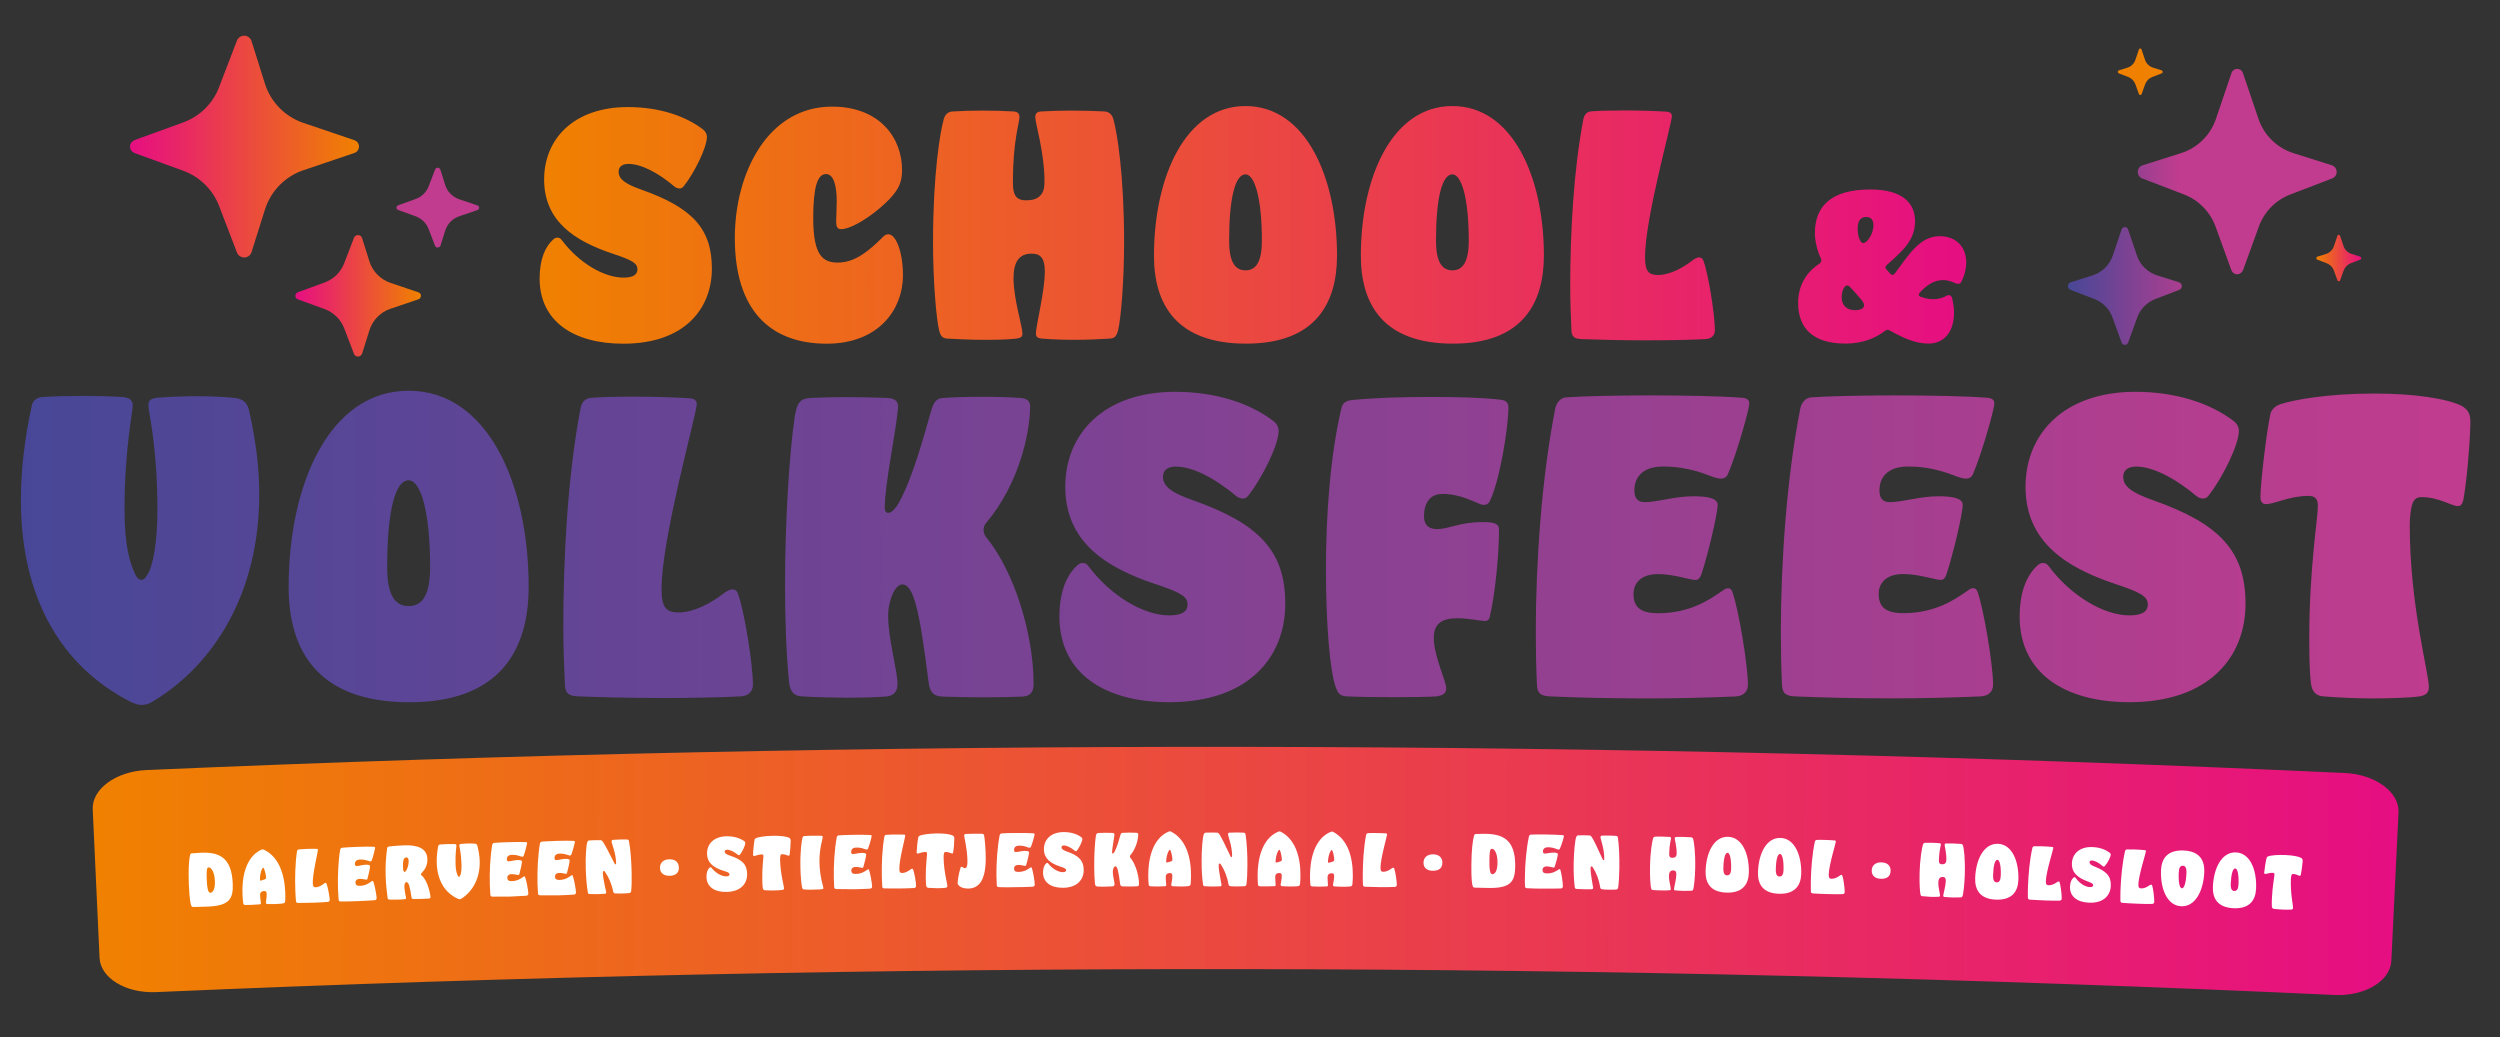
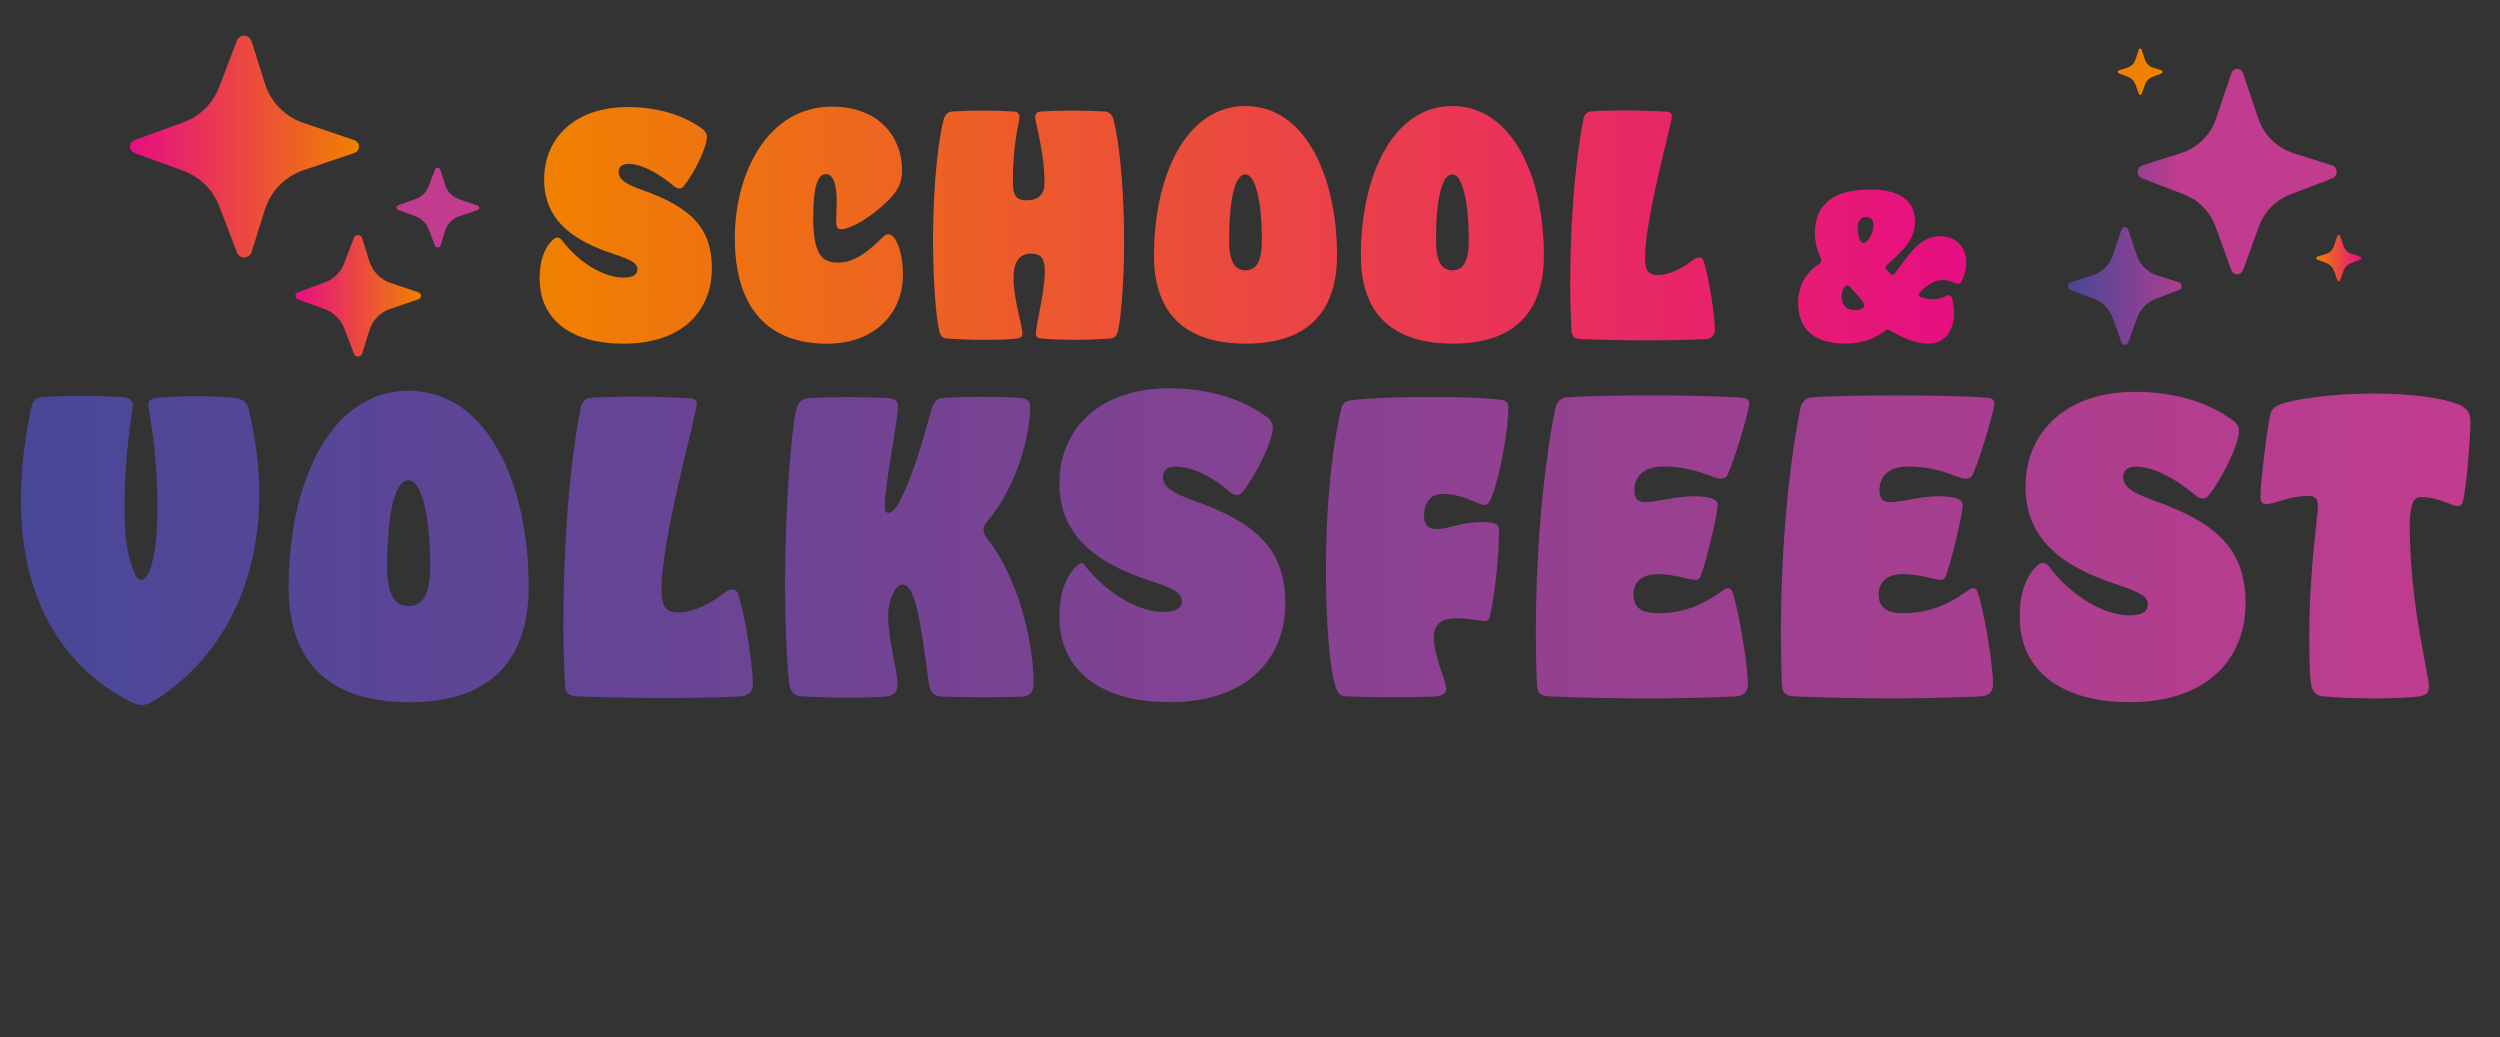
<svg xmlns="http://www.w3.org/2000/svg" version="1.1" id="Laag_1" x="0px" y="0px" viewBox="0 0 392.27 162.72" style="enable-background:new 0 0 392.27 162.72;" xml:space="preserve">
  <rect x="0" y="0" width="392.27" height="162.72" fill="#333333" stroke="none" />
  <style type="text/css">
	.st0{fill:url(#SVGID_1_);}
	.st1{fill:url(#SVGID_00000041999884424648196000000006089070130581224329_);}
	.st2{fill:url(#SVGID_00000110451483777111100210000014894220623025474239_);}
	.st3{fill:url(#SVGID_00000150063329787600835870000009749670664741582013_);}
	.st4{fill:url(#SVGID_00000167395165462260487330000010176004731438754985_);}
	.st5{fill:url(#SVGID_00000134215970348562194680000009951881179884071307_);}
	.st6{fill:url(#SVGID_00000087376961587955242510000013803664589132649613_);}
	.st7{fill:url(#SVGID_00000003825573325079132010000003772689586770328450_);}
	.st8{fill:url(#SVGID_00000132793656726269881780000010039477687487229075_);}
	.st9{fill:url(#SVGID_00000136380039080574998240000012377566690129440391_);}
	.st10{fill:#FFFFFF;}
</style>
  <linearGradient id="SVGID_1_" gradientUnits="userSpaceOnUse" x1="3.284" y1="85.967" x2="387.616" y2="85.967">
    <stop offset="1.309580e-04" style="stop-color:#484797" />
    <stop offset="1" style="stop-color:#C13C8E" />
  </linearGradient>
-   <path class="st0" d="M31.43,62.17c1.96,0,3.8,0.12,5.21,0.25c1.35,0.12,2.15,0.61,2.45,2.02c1.04,4.66,1.59,8.89,1.59,13.06  c0,15.52-7.05,26.74-16.68,32.56c-0.61,0.37-1.17,0.55-1.72,0.55c-0.67,0-1.17-0.18-1.9-0.55C9.54,104.49,3.28,93.69,3.28,78.49  c0-4.6,0.55-9.57,1.72-14.9c0.18-0.8,0.86-1.23,1.59-1.29c1.78-0.12,4.05-0.18,6.32-0.18c2.21,0,4.42,0.06,6.26,0.18  c1.17,0.06,1.66,0.55,1.66,1.29c0,0.92-1.29,7.05-1.29,16.31c0,5.83,0.86,8.58,1.78,10.42c0.25,0.43,0.55,0.67,0.86,0.67  s0.61-0.25,0.86-0.67c1.04-1.47,1.66-5.46,1.66-10.36c0-10.12-1.41-15.15-1.41-16.37c0-0.74,0.31-1.04,1.35-1.17  C26.59,62.23,29.1,62.17,31.43,62.17z M64.24,110.19c-14.47,0-18.95-8.22-18.95-18.09c0-16.19,6.44-30.79,18.83-30.79  s18.83,14.6,18.83,30.79C82.94,101.97,78.47,110.19,64.24,110.19z M67.49,88.97c0-8.89-1.53-13.61-3.37-13.61  c-2.08,0-3.37,4.72-3.37,13.61c0,4.42,1.23,6.13,3.37,6.13S67.49,93.39,67.49,88.97z M115.75,93.08c1.04,2.58,2.39,11.28,2.39,14.35  c0,1.04-0.67,1.78-1.96,1.84c-3.62,0.18-7.97,0.25-12.2,0.25c-5.03,0-9.81-0.12-13.19-0.25c-1.35-0.06-2.08-0.31-2.15-1.78  c-0.12-2.76-0.25-5.83-0.25-9.01c0-11.1,0.67-23.73,2.7-34.4c0.18-0.98,0.74-1.59,1.66-1.66c1.47-0.12,3.92-0.18,6.75-0.18  c3.31,0,6.75,0.12,8.65,0.25c0.92,0.06,1.17,0.43,1.17,0.92c0,1.53-5.52,20.97-5.52,29.01c0,2.94,0.74,3.68,2.7,3.68  c2.39,0,5.15-1.53,6.81-2.82c0.8-0.61,1.23-0.8,1.59-0.8S115.57,92.59,115.75,93.08z M125.87,109.27c-1.23-0.06-1.9-0.61-2.08-2.39  c-0.43-4.54-0.61-9.81-0.61-15.02c0-10.3,0.67-20.73,1.53-26.55c0.37-2.27,0.92-2.82,2.7-2.88c1.53-0.06,3.43-0.12,5.52-0.12  c1.96,0,4.05,0.06,6.13,0.12c1.29,0.06,1.96,0.43,1.84,1.66c-0.25,3.19-2.08,12.02-2.08,15.52c0,0.55,0.18,0.86,0.55,0.86  c0.43,0,1.04-0.43,1.78-1.78c2.15-3.99,3.92-10.61,4.97-14.29c0.43-1.41,0.86-1.9,1.9-1.96c1.78-0.12,3.8-0.18,5.83-0.18  c2.33,0,4.6,0.06,6.19,0.18c1.1,0.06,1.59,0.49,1.59,1.29c0,4.48-1.9,12.39-6.81,18.21c-0.37,0.43-0.49,0.74-0.49,1.23  c0,0.43,0.18,0.86,0.49,1.23c4.29,5.27,7.36,15.02,7.36,22.94c0,1.29-0.55,1.9-1.78,1.96c-1.66,0.06-3.68,0.12-6.07,0.12  c-2.08,0-4.29-0.06-6.44-0.12c-1.59-0.06-2.02-0.86-2.21-2.45c-1.41-11.16-2.33-15.15-4.11-15.15c-1.1,0-2.21,2.45-2.21,4.91  c0,3.62,1.47,8.71,1.47,10.67c0,1.35-0.67,1.96-1.96,2.02c-1.66,0.12-3.8,0.18-6.01,0.18C130.35,109.45,127.71,109.39,125.87,109.27  z M184.5,73.21c-1.47,0-2.02,0.74-2.02,1.59c0,1.53,1.35,2.51,4.66,3.68c10.43,3.68,14.53,7.97,14.53,16.25  c0,8.34-5.7,15.45-18.21,15.45c-10.3,0-17.23-4.66-17.23-13.43c0-4.05,1.23-6.68,2.88-8.1c0.31-0.25,0.55-0.31,0.8-0.31  c0.37,0,0.67,0.18,0.92,0.55c3.5,4.66,8.65,7.67,12.63,7.67c2.02,0,2.88-0.61,2.88-1.72c0-1.23-1.1-1.9-5.21-3.25  c-7.48-2.51-13.98-6.5-13.98-15.21c0-8.34,6.07-14.9,17.23-14.9c6.5,0,11.84,1.84,15.45,4.6c0.55,0.43,0.8,0.98,0.8,1.53  c0,2.15-2.58,7.42-4.78,10.18c-0.25,0.31-0.49,0.43-0.86,0.43c-0.31,0-0.67-0.12-0.92-0.31C190.51,74.93,187.07,73.21,184.5,73.21z   M211.36,109.27c-1.1-0.06-1.41-0.43-1.78-1.47c-0.92-2.58-1.53-9.93-1.53-18.58c0-8.34,0.67-17.78,2.45-25.27  c0.18-0.8,0.92-1.1,1.59-1.17c3.56-0.37,7.91-0.49,12.26-0.49c4.23,0,7.85,0.06,11.1,0.43c1.04,0.12,1.23,0.61,1.23,1.23  c0,3.13-1.35,11.53-2.94,14.72c-0.18,0.37-0.55,0.55-0.86,0.55c-0.43,0-0.8-0.18-1.35-0.43c-1.53-0.67-3.25-1.29-5.15-1.29  c-0.74,0-1.47,0.18-2.02,0.74c-0.55,0.55-0.92,1.41-0.92,2.76c0,1.59,0.98,2.02,2.02,2.02c1.9,0,3.56-1.1,7.17-1.1  c1.84,0,2.58,0.25,2.58,1.17c0,3.86-0.61,10.24-1.47,13.74c-0.12,0.49-0.43,0.61-0.8,0.61c-0.55,0-2.45-0.43-4.29-0.43  c-2.27,0-3.68,0.74-3.68,3.07c0,2.82,1.96,6.87,1.96,7.91c0,0.8-0.55,1.17-1.66,1.29c-0.8,0.06-3.8,0.12-6.81,0.12  S212.46,109.33,211.36,109.27z M243.31,109.27c-1.35-0.06-2.08-0.31-2.15-1.78c-0.12-2.58-0.18-5.4-0.18-8.34  c0-10.92,0.92-24.29,3.07-35.14c0.18-0.8,0.8-1.59,1.66-1.66c2.45-0.18,7.73-0.31,13.19-0.31c5.58,0,11.28,0.12,14.41,0.37  c0.92,0.06,1.17,0.43,1.17,0.92c0,0.8-1.9,7.67-3.37,11.1c-0.25,0.49-0.61,0.67-1.04,0.67c-0.55,0-1.1-0.18-2.21-0.61  c-1.78-0.67-4.11-1.29-6.81-1.29c-1.66,0-2.82,0.37-3.62,1.17c-0.67,0.67-0.98,1.53-0.98,2.64c0,1.17,0.55,1.78,1.59,1.78  c2.08,0,4.72-0.92,7.67-0.92c2.27,0,3.8,0.31,3.8,1.35c0,1.47-1.59,8.03-2.51,10.79C266.73,90.75,266.49,91,266,91  c-0.8,0-3.37-0.92-5.83-0.92c-2.94,0-3.86,1.66-3.86,3.13c0,2.09,1.17,3.01,3.86,3.01c5.09,0,8.16-2.21,9.87-3.37  c0.55-0.37,0.74-0.55,1.1-0.55c0.31,0,0.55,0.18,0.67,0.55c0.98,2.64,2.45,11.53,2.45,14.59c0,1.04-0.67,1.78-1.96,1.84  c-4.17,0.18-9.2,0.31-14.04,0.31C252.57,109.58,247.11,109.45,243.31,109.27z M281.76,109.27c-1.35-0.06-2.08-0.31-2.15-1.78  c-0.12-2.58-0.18-5.4-0.18-8.34c0-10.92,0.92-24.29,3.07-35.14c0.18-0.8,0.8-1.59,1.66-1.66c2.45-0.18,7.73-0.31,13.19-0.31  c5.58,0,11.28,0.12,14.41,0.37c0.92,0.06,1.17,0.43,1.17,0.92c0,0.8-1.9,7.67-3.37,11.1c-0.25,0.49-0.61,0.67-1.04,0.67  c-0.55,0-1.1-0.18-2.21-0.61c-1.78-0.67-4.11-1.29-6.81-1.29c-1.66,0-2.82,0.37-3.62,1.17c-0.67,0.67-0.98,1.53-0.98,2.64  c0,1.17,0.55,1.78,1.59,1.78c2.08,0,4.72-0.92,7.67-0.92c2.27,0,3.8,0.31,3.8,1.35c0,1.47-1.59,8.03-2.51,10.79  c-0.25,0.74-0.49,0.98-0.98,0.98c-0.8,0-3.37-0.92-5.83-0.92c-2.94,0-3.86,1.66-3.86,3.13c0,2.09,1.17,3.01,3.86,3.01  c5.09,0,8.16-2.21,9.87-3.37c0.55-0.37,0.74-0.55,1.1-0.55c0.31,0,0.55,0.18,0.67,0.55c0.98,2.64,2.45,11.53,2.45,14.59  c0,1.04-0.67,1.78-1.96,1.84c-4.17,0.18-9.2,0.31-14.04,0.31C291.02,109.58,285.56,109.45,281.76,109.27z M335.17,73.21  c-1.47,0-2.02,0.74-2.02,1.59c0,1.53,1.35,2.51,4.66,3.68c10.43,3.68,14.53,7.97,14.53,16.25c0,8.34-5.7,15.45-18.21,15.45  c-10.3,0-17.23-4.66-17.23-13.43c0-4.05,1.23-6.68,2.88-8.1c0.31-0.25,0.55-0.31,0.8-0.31c0.37,0,0.67,0.18,0.92,0.55  c3.5,4.66,8.65,7.67,12.63,7.67c2.02,0,2.88-0.61,2.88-1.72c0-1.23-1.1-1.9-5.21-3.25c-7.48-2.51-13.98-6.5-13.98-15.21  c0-8.34,6.07-14.9,17.23-14.9c6.5,0,11.84,1.84,15.45,4.6c0.55,0.43,0.8,0.98,0.8,1.53c0,2.15-2.58,7.42-4.78,10.18  c-0.25,0.31-0.49,0.43-0.86,0.43c-0.31,0-0.67-0.12-0.92-0.31C341.18,74.93,337.75,73.21,335.17,73.21z M364.61,109.27  c-1.04-0.06-1.84-0.55-2.02-2.15c-0.18-1.47-0.25-3.99-0.25-6.81c0-11.22,1.35-18.89,1.35-20.91c0-0.92-0.25-1.59-1.47-1.59  c-3.07,0-5.27,1.29-6.68,1.29c-0.49,0-0.86-0.31-0.86-1.1c0-2.15,0.92-10.06,1.59-13.18c0.25-0.61,0.67-1.1,1.59-1.41  c2.02-0.67,7.36-1.66,14.66-1.66c6.38,0,11.47,0.8,13.8,1.96c1.23,0.8,1.35,1.53,1.29,3.13c-0.12,3.86-0.61,8.95-1.1,11.65  c-0.18,0.67-0.43,0.92-0.86,0.92c-0.98,0-2.94-1.41-5.7-1.41c-0.92,0-1.35,0.49-1.59,1.66c-0.12,0.67-0.25,1.59-0.25,2.76  c0,12.63,3,23.12,3,25.39c0,0.86-0.43,1.29-1.53,1.47c-1.35,0.18-4.42,0.31-7.42,0.31C369.76,109.58,366.69,109.45,364.61,109.27z" />
+   <path class="st0" d="M31.43,62.17c1.96,0,3.8,0.12,5.21,0.25c1.35,0.12,2.15,0.61,2.45,2.02c1.04,4.66,1.59,8.89,1.59,13.06  c0,15.52-7.05,26.74-16.68,32.56c-0.61,0.37-1.17,0.55-1.72,0.55c-0.67,0-1.17-0.18-1.9-0.55C9.54,104.49,3.28,93.69,3.28,78.49  c0-4.6,0.55-9.57,1.72-14.9c0.18-0.8,0.86-1.23,1.59-1.29c1.78-0.12,4.05-0.18,6.32-0.18c2.21,0,4.42,0.06,6.26,0.18  c1.17,0.06,1.66,0.55,1.66,1.29c0,0.92-1.29,7.05-1.29,16.31c0,5.83,0.86,8.58,1.78,10.42c0.25,0.43,0.55,0.67,0.86,0.67  s0.61-0.25,0.86-0.67c1.04-1.47,1.66-5.46,1.66-10.36c0-10.12-1.41-15.15-1.41-16.37c0-0.74,0.31-1.04,1.35-1.17  C26.59,62.23,29.1,62.17,31.43,62.17z M64.24,110.19c-14.47,0-18.95-8.22-18.95-18.09c0-16.19,6.44-30.79,18.83-30.79  s18.83,14.6,18.83,30.79C82.94,101.97,78.47,110.19,64.24,110.19z M67.49,88.97c0-8.89-1.53-13.61-3.37-13.61  c-2.08,0-3.37,4.72-3.37,13.61c0,4.42,1.23,6.13,3.37,6.13S67.49,93.39,67.49,88.97z M115.75,93.08c1.04,2.58,2.39,11.28,2.39,14.35  c0,1.04-0.67,1.78-1.96,1.84c-3.62,0.18-7.97,0.25-12.2,0.25c-5.03,0-9.81-0.12-13.19-0.25c-1.35-0.06-2.08-0.31-2.15-1.78  c-0.12-2.76-0.25-5.83-0.25-9.01c0-11.1,0.67-23.73,2.7-34.4c0.18-0.98,0.74-1.59,1.66-1.66c1.47-0.12,3.92-0.18,6.75-0.18  c3.31,0,6.75,0.12,8.65,0.25c0.92,0.06,1.17,0.43,1.17,0.92c0,1.53-5.52,20.97-5.52,29.01c0,2.94,0.74,3.68,2.7,3.68  c2.39,0,5.15-1.53,6.81-2.82c0.8-0.61,1.23-0.8,1.59-0.8S115.57,92.59,115.75,93.08z M125.87,109.27c-1.23-0.06-1.9-0.61-2.08-2.39  c-0.43-4.54-0.61-9.81-0.61-15.02c0-10.3,0.67-20.73,1.53-26.55c0.37-2.27,0.92-2.82,2.7-2.88c1.53-0.06,3.43-0.12,5.52-0.12  c1.96,0,4.05,0.06,6.13,0.12c1.29,0.06,1.96,0.43,1.84,1.66c-0.25,3.19-2.08,12.02-2.08,15.52c0,0.55,0.18,0.86,0.55,0.86  c0.43,0,1.04-0.43,1.78-1.78c2.15-3.99,3.92-10.61,4.97-14.29c0.43-1.41,0.86-1.9,1.9-1.96c1.78-0.12,3.8-0.18,5.83-0.18  c2.33,0,4.6,0.06,6.19,0.18c1.1,0.06,1.59,0.49,1.59,1.29c0,4.48-1.9,12.39-6.81,18.21c-0.37,0.43-0.49,0.74-0.49,1.23  c0,0.43,0.18,0.86,0.49,1.23c4.29,5.27,7.36,15.02,7.36,22.94c0,1.29-0.55,1.9-1.78,1.96c-1.66,0.06-3.68,0.12-6.07,0.12  c-2.08,0-4.29-0.06-6.44-0.12c-1.59-0.06-2.02-0.86-2.21-2.45c-1.41-11.16-2.33-15.15-4.11-15.15c-1.1,0-2.21,2.45-2.21,4.91  c0,3.62,1.47,8.71,1.47,10.67c0,1.35-0.67,1.96-1.96,2.02c-1.66,0.12-3.8,0.18-6.01,0.18C130.35,109.45,127.71,109.39,125.87,109.27  z M184.5,73.21c-1.47,0-2.02,0.74-2.02,1.59c0,1.53,1.35,2.51,4.66,3.68c10.43,3.68,14.53,7.97,14.53,16.25  c0,8.34-5.7,15.45-18.21,15.45c-10.3,0-17.23-4.66-17.23-13.43c0-4.05,1.23-6.68,2.88-8.1c0.31-0.25,0.55-0.31,0.8-0.31  c3.5,4.66,8.65,7.67,12.63,7.67c2.02,0,2.88-0.61,2.88-1.72c0-1.23-1.1-1.9-5.21-3.25  c-7.48-2.51-13.98-6.5-13.98-15.21c0-8.34,6.07-14.9,17.23-14.9c6.5,0,11.84,1.84,15.45,4.6c0.55,0.43,0.8,0.98,0.8,1.53  c0,2.15-2.58,7.42-4.78,10.18c-0.25,0.31-0.49,0.43-0.86,0.43c-0.31,0-0.67-0.12-0.92-0.31C190.51,74.93,187.07,73.21,184.5,73.21z   M211.36,109.27c-1.1-0.06-1.41-0.43-1.78-1.47c-0.92-2.58-1.53-9.93-1.53-18.58c0-8.34,0.67-17.78,2.45-25.27  c0.18-0.8,0.92-1.1,1.59-1.17c3.56-0.37,7.91-0.49,12.26-0.49c4.23,0,7.85,0.06,11.1,0.43c1.04,0.12,1.23,0.61,1.23,1.23  c0,3.13-1.35,11.53-2.94,14.72c-0.18,0.37-0.55,0.55-0.86,0.55c-0.43,0-0.8-0.18-1.35-0.43c-1.53-0.67-3.25-1.29-5.15-1.29  c-0.74,0-1.47,0.18-2.02,0.74c-0.55,0.55-0.92,1.41-0.92,2.76c0,1.59,0.98,2.02,2.02,2.02c1.9,0,3.56-1.1,7.17-1.1  c1.84,0,2.58,0.25,2.58,1.17c0,3.86-0.61,10.24-1.47,13.74c-0.12,0.49-0.43,0.61-0.8,0.61c-0.55,0-2.45-0.43-4.29-0.43  c-2.27,0-3.68,0.74-3.68,3.07c0,2.82,1.96,6.87,1.96,7.91c0,0.8-0.55,1.17-1.66,1.29c-0.8,0.06-3.8,0.12-6.81,0.12  S212.46,109.33,211.36,109.27z M243.31,109.27c-1.35-0.06-2.08-0.31-2.15-1.78c-0.12-2.58-0.18-5.4-0.18-8.34  c0-10.92,0.92-24.29,3.07-35.14c0.18-0.8,0.8-1.59,1.66-1.66c2.45-0.18,7.73-0.31,13.19-0.31c5.58,0,11.28,0.12,14.41,0.37  c0.92,0.06,1.17,0.43,1.17,0.92c0,0.8-1.9,7.67-3.37,11.1c-0.25,0.49-0.61,0.67-1.04,0.67c-0.55,0-1.1-0.18-2.21-0.61  c-1.78-0.67-4.11-1.29-6.81-1.29c-1.66,0-2.82,0.37-3.62,1.17c-0.67,0.67-0.98,1.53-0.98,2.64c0,1.17,0.55,1.78,1.59,1.78  c2.08,0,4.72-0.92,7.67-0.92c2.27,0,3.8,0.31,3.8,1.35c0,1.47-1.59,8.03-2.51,10.79C266.73,90.75,266.49,91,266,91  c-0.8,0-3.37-0.92-5.83-0.92c-2.94,0-3.86,1.66-3.86,3.13c0,2.09,1.17,3.01,3.86,3.01c5.09,0,8.16-2.21,9.87-3.37  c0.55-0.37,0.74-0.55,1.1-0.55c0.31,0,0.55,0.18,0.67,0.55c0.98,2.64,2.45,11.53,2.45,14.59c0,1.04-0.67,1.78-1.96,1.84  c-4.17,0.18-9.2,0.31-14.04,0.31C252.57,109.58,247.11,109.45,243.31,109.27z M281.76,109.27c-1.35-0.06-2.08-0.31-2.15-1.78  c-0.12-2.58-0.18-5.4-0.18-8.34c0-10.92,0.92-24.29,3.07-35.14c0.18-0.8,0.8-1.59,1.66-1.66c2.45-0.18,7.73-0.31,13.19-0.31  c5.58,0,11.28,0.12,14.41,0.37c0.92,0.06,1.17,0.43,1.17,0.92c0,0.8-1.9,7.67-3.37,11.1c-0.25,0.49-0.61,0.67-1.04,0.67  c-0.55,0-1.1-0.18-2.21-0.61c-1.78-0.67-4.11-1.29-6.81-1.29c-1.66,0-2.82,0.37-3.62,1.17c-0.67,0.67-0.98,1.53-0.98,2.64  c0,1.17,0.55,1.78,1.59,1.78c2.08,0,4.72-0.92,7.67-0.92c2.27,0,3.8,0.31,3.8,1.35c0,1.47-1.59,8.03-2.51,10.79  c-0.25,0.74-0.49,0.98-0.98,0.98c-0.8,0-3.37-0.92-5.83-0.92c-2.94,0-3.86,1.66-3.86,3.13c0,2.09,1.17,3.01,3.86,3.01  c5.09,0,8.16-2.21,9.87-3.37c0.55-0.37,0.74-0.55,1.1-0.55c0.31,0,0.55,0.18,0.67,0.55c0.98,2.64,2.45,11.53,2.45,14.59  c0,1.04-0.67,1.78-1.96,1.84c-4.17,0.18-9.2,0.31-14.04,0.31C291.02,109.58,285.56,109.45,281.76,109.27z M335.17,73.21  c-1.47,0-2.02,0.74-2.02,1.59c0,1.53,1.35,2.51,4.66,3.68c10.43,3.68,14.53,7.97,14.53,16.25c0,8.34-5.7,15.45-18.21,15.45  c-10.3,0-17.23-4.66-17.23-13.43c0-4.05,1.23-6.68,2.88-8.1c0.31-0.25,0.55-0.31,0.8-0.31c0.37,0,0.67,0.18,0.92,0.55  c3.5,4.66,8.65,7.67,12.63,7.67c2.02,0,2.88-0.61,2.88-1.72c0-1.23-1.1-1.9-5.21-3.25c-7.48-2.51-13.98-6.5-13.98-15.21  c0-8.34,6.07-14.9,17.23-14.9c6.5,0,11.84,1.84,15.45,4.6c0.55,0.43,0.8,0.98,0.8,1.53c0,2.15-2.58,7.42-4.78,10.18  c-0.25,0.31-0.49,0.43-0.86,0.43c-0.31,0-0.67-0.12-0.92-0.31C341.18,74.93,337.75,73.21,335.17,73.21z M364.61,109.27  c-1.04-0.06-1.84-0.55-2.02-2.15c-0.18-1.47-0.25-3.99-0.25-6.81c0-11.22,1.35-18.89,1.35-20.91c0-0.92-0.25-1.59-1.47-1.59  c-3.07,0-5.27,1.29-6.68,1.29c-0.49,0-0.86-0.31-0.86-1.1c0-2.15,0.92-10.06,1.59-13.18c0.25-0.61,0.67-1.1,1.59-1.41  c2.02-0.67,7.36-1.66,14.66-1.66c6.38,0,11.47,0.8,13.8,1.96c1.23,0.8,1.35,1.53,1.29,3.13c-0.12,3.86-0.61,8.95-1.1,11.65  c-0.18,0.67-0.43,0.92-0.86,0.92c-0.98,0-2.94-1.41-5.7-1.41c-0.92,0-1.35,0.49-1.59,1.66c-0.12,0.67-0.25,1.59-0.25,2.76  c0,12.63,3,23.12,3,25.39c0,0.86-0.43,1.29-1.53,1.47c-1.35,0.18-4.42,0.31-7.42,0.31C369.76,109.58,366.69,109.45,364.61,109.27z" />
  <g>
    <linearGradient id="SVGID_00000158708752210663657270000007653086875095120796_" gradientUnits="userSpaceOnUse" x1="322.26" y1="26.928" x2="353.441" y2="26.928">
      <stop offset="1.309580e-04" style="stop-color:#484797" />
      <stop offset="0.633" style="stop-color:#C13C8E" />
    </linearGradient>
    <path style="fill:url(#SVGID_00000158708752210663657270000007653086875095120796_);" d="M335.43,26.97c0,0.45,0.27,0.86,0.7,1.03   l6.55,2.51c2.3,0.88,4.11,2.73,4.96,5.05l2.49,6.86c0.02,0.05,0.06,0.09,0.08,0.13c0.02,0.04,0.04,0.08,0.07,0.11   c0.04,0.05,0.08,0.1,0.13,0.14c0.08,0.07,0.16,0.13,0.25,0.17c0.06,0.02,0.12,0.04,0.18,0.05c0.06,0.01,0.12,0.02,0.18,0.02   l0.19-0.02c0.06-0.01,0.12-0.03,0.18-0.05c0.1-0.04,0.18-0.1,0.26-0.17c0.05-0.04,0.09-0.09,0.13-0.14   c0.02-0.03,0.04-0.06,0.06-0.09c0.03-0.05,0.07-0.09,0.1-0.15l2.49-6.86c0.84-2.33,2.64-4.17,4.95-5.05l6.55-2.51   c0.42-0.16,0.71-0.57,0.71-1.03c0-0.48-0.31-0.9-0.77-1.04l-5.99-1.89c-2.59-0.82-4.64-2.82-5.51-5.39l-2.44-7.2   c-0.03-0.08-0.07-0.16-0.11-0.22c-0.03-0.04-0.06-0.09-0.1-0.13c-0.09-0.1-0.2-0.17-0.33-0.22c-0.04-0.01-0.08-0.03-0.13-0.04   c-0.07-0.02-0.14-0.03-0.22-0.03c-0.07,0-0.15,0.01-0.22,0.03c-0.04,0.01-0.09,0.02-0.13,0.04c-0.12,0.04-0.22,0.12-0.31,0.2   c-0.04,0.04-0.07,0.07-0.1,0.11c-0.06,0.08-0.11,0.16-0.14,0.26l-2.44,7.2c-0.87,2.57-2.92,4.58-5.51,5.39l-5.99,1.89   C335.73,26.07,335.43,26.49,335.43,26.97z" />
    <linearGradient id="SVGID_00000047770806501732517180000012961921892605340052_" gradientUnits="userSpaceOnUse" x1="324.48" y1="44.866" x2="358.895" y2="44.866">
      <stop offset="1.309580e-04" style="stop-color:#484797" />
      <stop offset="0.633" style="stop-color:#C13C8E" />
    </linearGradient>
    <path style="fill:url(#SVGID_00000047770806501732517180000012961921892605340052_);" d="M324.48,44.89c0,0.26,0.16,0.49,0.4,0.59   l3.75,1.44c1.32,0.51,2.36,1.56,2.84,2.9l1.43,3.93c0.01,0.03,0.03,0.05,0.05,0.08c0.01,0.02,0.02,0.04,0.04,0.06   c0.02,0.03,0.05,0.06,0.07,0.08c0.04,0.04,0.09,0.07,0.15,0.1c0.03,0.01,0.07,0.03,0.1,0.03c0.03,0.01,0.07,0.01,0.1,0.01   l0.11-0.01c0.03,0,0.07-0.02,0.1-0.03c0.06-0.02,0.11-0.06,0.15-0.1c0.03-0.02,0.05-0.05,0.07-0.08c0.01-0.02,0.02-0.04,0.03-0.05   c0.02-0.03,0.04-0.05,0.05-0.09l1.43-3.93c0.48-1.33,1.52-2.39,2.84-2.9l3.75-1.44c0.24-0.09,0.4-0.33,0.4-0.59   c0-0.27-0.18-0.52-0.44-0.6l-3.43-1.08c-1.49-0.47-2.66-1.62-3.16-3.09l-1.4-4.13c-0.02-0.05-0.04-0.09-0.06-0.13   c-0.02-0.03-0.03-0.05-0.06-0.07c-0.05-0.06-0.12-0.1-0.19-0.13c-0.02-0.01-0.05-0.02-0.07-0.02c-0.04-0.01-0.08-0.02-0.12-0.02   s-0.09,0-0.12,0.02c-0.03,0-0.05,0.01-0.07,0.02c-0.07,0.03-0.13,0.07-0.18,0.12c-0.02,0.02-0.04,0.04-0.06,0.06   c-0.03,0.05-0.06,0.09-0.08,0.15l-1.4,4.13c-0.5,1.47-1.67,2.62-3.16,3.09l-3.43,1.08C324.65,44.37,324.48,44.62,324.48,44.89z" />
    <linearGradient id="SVGID_00000039103215019947654000000010552266880246055835_" gradientUnits="userSpaceOnUse" x1="392.43" y1="11.272" x2="393.211" y2="11.272">
      <stop offset="1.309580e-04" style="stop-color:#F08100" />
      <stop offset="1" style="stop-color:#E60E82" />
    </linearGradient>
    <path style="fill:url(#SVGID_00000039103215019947654000000010552266880246055835_);" d="M332.3,11.28c0,0.1,0.06,0.2,0.16,0.23   l1.48,0.57c0.52,0.2,0.93,0.62,1.12,1.14l0.56,1.55c0,0.01,0.01,0.02,0.02,0.03c0,0.01,0.01,0.02,0.02,0.02   c0.01,0.01,0.02,0.02,0.03,0.03c0.02,0.02,0.04,0.03,0.06,0.04c0.01,0.01,0.03,0.01,0.04,0.01c0.01,0,0.03,0,0.04,0l0.04,0   c0.01,0,0.03-0.01,0.04-0.01c0.02-0.01,0.04-0.02,0.06-0.04c0.01-0.01,0.02-0.02,0.03-0.03c0.01-0.01,0.01-0.01,0.01-0.02   c0.01-0.01,0.02-0.02,0.02-0.03l0.56-1.55c0.19-0.53,0.6-0.94,1.12-1.14l1.48-0.57c0.1-0.04,0.16-0.13,0.16-0.23   c0-0.11-0.07-0.2-0.17-0.24l-1.36-0.43c-0.59-0.19-1.05-0.64-1.25-1.22l-0.55-1.63c-0.01-0.02-0.02-0.04-0.03-0.05   c-0.01-0.01-0.01-0.02-0.02-0.03c-0.02-0.02-0.05-0.04-0.08-0.05c-0.01,0-0.02-0.01-0.03-0.01c-0.02-0.01-0.03-0.01-0.05-0.01   c-0.02,0-0.03,0-0.05,0.01c-0.01,0-0.02,0-0.03,0.01c-0.03,0.01-0.05,0.03-0.07,0.05c-0.01,0.01-0.02,0.02-0.02,0.03   c-0.01,0.02-0.03,0.04-0.03,0.06l-0.55,1.63c-0.2,0.58-0.66,1.04-1.25,1.22l-1.36,0.43C332.37,11.08,332.3,11.17,332.3,11.28z" />
    <linearGradient id="SVGID_00000082365647853395474400000002949756819650154891_" gradientUnits="userSpaceOnUse" x1="363.454" y1="40.499" x2="370.514" y2="40.499">
      <stop offset="0" style="stop-color:#F08100" />
      <stop offset="1" style="stop-color:#E60E82" />
    </linearGradient>
    <path style="fill:url(#SVGID_00000082365647853395474400000002949756819650154891_);" d="M363.45,40.51c0,0.1,0.06,0.2,0.16,0.23   l1.48,0.57c0.52,0.2,0.93,0.62,1.12,1.14l0.56,1.55c0,0.01,0.01,0.02,0.02,0.03c0,0.01,0.01,0.02,0.02,0.02   c0.01,0.01,0.02,0.02,0.03,0.03c0.02,0.02,0.04,0.03,0.06,0.04c0.01,0.01,0.03,0.01,0.04,0.01c0.01,0,0.03,0.01,0.04,0.01   l0.04-0.01c0.01,0,0.03-0.01,0.04-0.01c0.02-0.01,0.04-0.02,0.06-0.04c0.01-0.01,0.02-0.02,0.03-0.03   c0.01-0.01,0.01-0.01,0.01-0.02c0.01-0.01,0.02-0.02,0.02-0.03l0.56-1.55c0.19-0.53,0.6-0.94,1.12-1.14l1.48-0.57   c0.1-0.04,0.16-0.13,0.16-0.23c0-0.11-0.07-0.2-0.17-0.24l-1.36-0.43c-0.59-0.19-1.05-0.64-1.25-1.22l-0.55-1.63   c-0.01-0.02-0.02-0.04-0.03-0.05c-0.01-0.01-0.01-0.02-0.02-0.03c-0.02-0.02-0.05-0.04-0.08-0.05c-0.01,0-0.02-0.01-0.03-0.01   c-0.02-0.01-0.03-0.01-0.05-0.01c-0.02,0-0.03,0-0.05,0.01c-0.01,0-0.02,0.01-0.03,0.01c-0.03,0.01-0.05,0.03-0.07,0.05   c-0.01,0.01-0.02,0.02-0.02,0.03c-0.01,0.02-0.03,0.04-0.03,0.06l-0.55,1.63c-0.2,0.58-0.66,1.04-1.25,1.22l-1.36,0.43   C363.52,40.3,363.45,40.4,363.45,40.51z" />
    <linearGradient id="SVGID_00000142871517763318119720000000842255840680169370_" gradientUnits="userSpaceOnUse" x1="84.67" y1="35.283" x2="308.516" y2="35.283">
      <stop offset="1.309580e-04" style="stop-color:#F08100" />
      <stop offset="1" style="stop-color:#E60E82" />
    </linearGradient>
    <path style="fill:url(#SVGID_00000142871517763318119720000000842255840680169370_);" d="M98.61,25.72c-1.12,0-1.54,0.56-1.54,1.22   c0,1.17,1.03,1.92,3.55,2.81c7.95,2.81,11.08,6.08,11.08,12.39c0,6.36-4.35,11.79-13.89,11.79c-7.86,0-13.14-3.55-13.14-10.24   c0-3.09,0.94-5.1,2.2-6.17c0.23-0.19,0.42-0.23,0.61-0.23c0.28,0,0.51,0.14,0.7,0.42c2.67,3.55,6.59,5.85,9.64,5.85   c1.54,0,2.2-0.47,2.2-1.31c0-0.93-0.84-1.45-3.98-2.48c-5.71-1.92-10.66-4.96-10.66-11.6c0-6.36,4.63-11.37,13.14-11.37   c4.96,0,9.03,1.4,11.79,3.51c0.42,0.33,0.61,0.75,0.61,1.17c0,1.64-1.96,5.66-3.65,7.76c-0.19,0.23-0.37,0.33-0.65,0.33   c-0.23,0-0.51-0.09-0.7-0.23C103.19,27.03,100.57,25.72,98.61,25.72z M115.3,37.36c0-10.34,5.24-20.63,15.25-20.63   c7.53,0,10.99,4.96,10.99,9.92c0,1.59-0.37,2.62-1.17,3.65c-1.73,2.29-6.27,5.66-8.42,5.66c-0.56,0-0.75-0.42-0.75-1.17   c0-0.84,0.09-2.06,0.09-3.18c0-2.29-0.42-4.3-1.68-4.3c-1.36,0-2.01,2.1-2.01,6.92c0,5.99,1.59,6.97,3.88,6.97   c2.71,0,4.91-1.87,7.11-4.07c0.28-0.28,0.51-0.37,0.8-0.37c1.22,0,2.29,2.85,2.29,6.41c0,5.52-3.93,10.76-11.97,10.76   C120.64,53.92,115.3,48.45,115.3,37.36z M148.65,53.13c-0.75-0.05-1.08-0.37-1.31-1.36c-0.42-1.78-0.94-7.48-0.94-13.84   c0-10.62,1.12-17.26,1.68-19.22c0.23-0.84,0.75-1.17,1.36-1.22c1.5-0.09,3.13-0.14,4.72-0.14c1.73,0,3.37,0.05,4.91,0.14   c0.61,0.05,0.89,0.33,0.89,0.89c0,0.94-1.03,3.65-1.03,10.2c0,1.26,0.19,1.96,0.61,2.38c0.37,0.37,0.84,0.47,1.5,0.47   c0.98,0,1.68-0.23,2.15-0.7c0.51-0.51,0.7-1.17,0.7-2.2c0-4.63-1.45-9.21-1.45-10.15c0-0.56,0.28-0.84,0.89-0.89   c1.5-0.09,3.18-0.14,4.82-0.14c1.73,0,3.51,0.05,5.19,0.14c0.61,0.05,1.12,0.37,1.36,1.22c0.56,1.96,1.68,8.61,1.68,19.22   c0,6.36-0.51,12.07-0.93,13.84c-0.23,0.98-0.56,1.31-1.31,1.36c-1.73,0.09-3.51,0.19-5.33,0.19c-1.78,0-3.55-0.05-5.29-0.19   c-0.65-0.05-0.98-0.23-0.98-0.79c0-1.22,1.4-6.64,1.4-9.73c0-2.1-0.65-2.81-2.1-2.81c-1.87,0-2.81,1.22-2.81,3.84   c0,3.32,1.4,7.53,1.4,8.7c0,0.51-0.28,0.7-0.98,0.79c-1.68,0.19-3.55,0.19-5.43,0.19C152.21,53.31,150.34,53.22,148.65,53.13z    M195.52,53.92c-11.04,0-14.45-6.27-14.45-13.8c0-12.35,4.91-23.48,14.36-23.48c9.45,0,14.36,11.13,14.36,23.48   C209.78,47.65,206.37,53.92,195.52,53.92z M198,37.74c0-6.78-1.17-10.38-2.57-10.38c-1.59,0-2.57,3.6-2.57,10.38   c0,3.37,0.93,4.68,2.57,4.68S198,41.11,198,37.74z M227.98,53.92c-11.04,0-14.45-6.27-14.45-13.8c0-12.35,4.91-23.48,14.36-23.48   s14.36,11.13,14.36,23.48C242.24,47.65,238.83,53.92,227.98,53.92z M230.46,37.74c0-6.78-1.17-10.38-2.57-10.38   c-1.59,0-2.57,3.6-2.57,10.38c0,3.37,0.94,4.68,2.57,4.68C229.52,42.42,230.46,41.11,230.46,37.74z M267.26,40.87   c0.79,1.96,1.82,8.61,1.82,10.94c0,0.79-0.51,1.36-1.5,1.4c-2.76,0.14-6.08,0.19-9.31,0.19c-3.84,0-7.48-0.09-10.06-0.19   c-1.03-0.05-1.59-0.23-1.64-1.36c-0.09-2.1-0.19-4.44-0.19-6.88c0-8.47,0.51-18.1,2.06-26.24c0.14-0.75,0.56-1.22,1.26-1.26   c1.12-0.09,2.99-0.14,5.14-0.14c2.53,0,5.15,0.09,6.6,0.19c0.7,0.05,0.89,0.33,0.89,0.7c0,1.17-4.21,16-4.21,22.12   c0,2.24,0.56,2.81,2.06,2.81c1.82,0,3.93-1.17,5.19-2.15c0.61-0.47,0.94-0.61,1.22-0.61C266.89,40.4,267.12,40.5,267.26,40.87z    M282.14,47.51c0-2.38,1.01-4.61,3.3-6.11c0.21-0.15,0.34-0.31,0.34-0.52c0-0.09-0.03-0.21-0.09-0.37   c-0.55-1.19-0.92-2.66-0.92-3.94c0-4.18,2.53-6.84,8.67-6.84c5.31,0,7.05,2.32,7.05,4.98c0,2.96-1.92,4.64-4.37,6.81   c-0.18,0.15-0.27,0.31-0.27,0.46c0,0.09,0.03,0.18,0.12,0.27c0.24,0.27,0.43,0.49,0.67,0.73c0.12,0.12,0.21,0.15,0.31,0.15   c0.15,0,0.27-0.09,0.4-0.27c2.26-3.05,3.94-5.8,7.02-5.8c2.59,0,4.15,1.74,4.15,4.09c0,0.95-0.24,2.01-0.79,3.11   c-0.09,0.18-0.27,0.27-0.49,0.27c-0.12,0-0.21-0.03-0.34-0.06c-0.58-0.24-1.13-0.52-2.05-0.52c-1.37,0-2.56,0.79-3.63,1.98   c-0.09,0.09-0.15,0.21-0.15,0.31c0,0.12,0.09,0.24,0.24,0.31c0.67,0.24,1.37,0.4,2.01,0.4c0.76,0,1.5-0.18,2.11-0.55   c0.12-0.06,0.24-0.09,0.37-0.09c0.24,0,0.43,0.18,0.49,0.43c0.21,0.82,0.31,1.62,0.31,2.35c0,2.78-1.4,4.82-4,4.82   c-2.08,0-3.97-0.89-6.01-2.02c-0.15-0.06-0.27-0.15-0.43-0.15c-0.09,0-0.18,0.03-0.31,0.12c-1.56,1.22-3.66,2.05-6.26,2.05   C284.58,53.92,282.14,51.6,282.14,47.51z M291.08,48.67c0.73,0,1.4-0.24,1.4-0.73c0-0.28-0.06-0.46-0.43-0.92   c-0.34-0.4-1.16-1.37-1.56-1.77c-0.37-0.4-0.49-0.46-0.67-0.46c-0.43,0-0.85,0.89-0.85,1.86   C288.98,47.72,289.59,48.67,291.08,48.67z M291.48,35.91c0,1.13,0.4,2.23,0.86,2.23c0.7,0,1.62-1.56,1.62-2.75   c0-0.82-0.31-1.34-1.13-1.34C291.97,34.05,291.48,34.6,291.48,35.91z" />
    <g>
      <linearGradient id="SVGID_00000134240526771473558430000007940674582282758537_" gradientUnits="userSpaceOnUse" x1="200.732" y1="23.011" x2="236.685" y2="23.011" gradientTransform="matrix(-1 0 0 1 257.071 0)">
        <stop offset="1.309580e-04" style="stop-color:#F08100" />
        <stop offset="1" style="stop-color:#E60E82" />
      </linearGradient>
      <path style="fill:url(#SVGID_00000134240526771473558430000007940674582282758537_);" d="M38.32,40.4c-0.51,0-0.96-0.31-1.14-0.78    l-2.8-7.3c-0.99-2.57-3.04-4.58-5.63-5.53l-7.65-2.78c-0.06-0.02-0.1-0.06-0.15-0.09c-0.04-0.02-0.08-0.05-0.12-0.08    c-0.06-0.04-0.11-0.09-0.16-0.14c-0.08-0.09-0.14-0.18-0.19-0.28c-0.02-0.07-0.05-0.13-0.06-0.2c-0.02-0.07-0.02-0.13-0.02-0.2    l0.02-0.22c0.01-0.07,0.03-0.13,0.06-0.2c0.05-0.11,0.12-0.21,0.19-0.29c0.05-0.05,0.1-0.1,0.15-0.14    c0.03-0.02,0.07-0.05,0.1-0.07c0.06-0.03,0.1-0.08,0.17-0.11l7.65-2.78c2.59-0.94,4.65-2.95,5.63-5.52l2.8-7.3    c0.18-0.47,0.64-0.79,1.14-0.79c0.53,0,1,0.35,1.16,0.85l2.1,6.68c0.91,2.89,3.15,5.17,6.02,6.15l8.03,2.72    c0.09,0.03,0.17,0.07,0.25,0.12c0.05,0.03,0.1,0.07,0.14,0.12c0.11,0.1,0.19,0.22,0.25,0.37c0.02,0.04,0.03,0.09,0.04,0.14    c0.02,0.07,0.03,0.16,0.03,0.24c0,0.08-0.01,0.17-0.03,0.24c-0.01,0.05-0.02,0.1-0.04,0.14c-0.05,0.13-0.13,0.25-0.22,0.35    c-0.04,0.04-0.08,0.07-0.12,0.11c-0.09,0.07-0.18,0.12-0.29,0.16l-8.03,2.72c-2.87,0.97-5.1,3.26-6.02,6.14l-2.1,6.68    C39.32,40.06,38.85,40.4,38.32,40.4z" />
      <linearGradient id="SVGID_00000127746286249532244780000005376503135234630582_" gradientUnits="userSpaceOnUse" x1="191.028" y1="46.427" x2="210.715" y2="46.427" gradientTransform="matrix(-1 0 0 1 257.071 0)">
        <stop offset="0" style="stop-color:#F08100" />
        <stop offset="1" style="stop-color:#E60E82" />
      </linearGradient>
      <path style="fill:url(#SVGID_00000127746286249532244780000005376503135234630582_);" d="M56.17,55.95    c-0.28,0-0.53-0.17-0.63-0.43l-1.53-4c-0.54-1.41-1.67-2.51-3.09-3.03l-4.19-1.52c-0.03-0.01-0.05-0.03-0.08-0.05    c-0.02-0.01-0.05-0.03-0.07-0.04c-0.03-0.02-0.06-0.05-0.09-0.08c-0.04-0.05-0.08-0.1-0.1-0.16c-0.01-0.04-0.03-0.07-0.03-0.11    c-0.01-0.04-0.01-0.07-0.01-0.11l0.01-0.12c0-0.04,0.02-0.07,0.03-0.11c0.03-0.06,0.06-0.11,0.11-0.16    c0.03-0.03,0.05-0.05,0.08-0.08c0.02-0.01,0.04-0.02,0.06-0.04c0.03-0.02,0.06-0.05,0.09-0.06l4.19-1.52    c1.42-0.51,2.55-1.62,3.09-3.02l1.53-4c0.1-0.26,0.35-0.43,0.63-0.43c0.29,0,0.55,0.19,0.64,0.47l1.15,3.66    c0.5,1.58,1.72,2.83,3.29,3.37l4.4,1.49c0.05,0.02,0.1,0.04,0.14,0.07c0.03,0.02,0.05,0.04,0.08,0.06c0.06,0.05,0.1,0.12,0.14,0.2    c0.01,0.02,0.02,0.05,0.02,0.08c0.01,0.04,0.02,0.09,0.02,0.13c0,0.05,0,0.09-0.02,0.13c0,0.03-0.01,0.05-0.02,0.08    c-0.03,0.07-0.07,0.14-0.12,0.19c-0.02,0.02-0.05,0.04-0.07,0.06c-0.05,0.04-0.1,0.07-0.16,0.09l-4.4,1.49    c-1.57,0.53-2.79,1.78-3.29,3.36l-1.15,3.66C56.72,55.76,56.46,55.95,56.17,55.95z" />
      <linearGradient id="SVGID_00000022541025461013074480000005952087232255848853_" gradientUnits="userSpaceOnUse" x1="169.918" y1="32.574" x2="182.881" y2="32.574" gradientTransform="matrix(-1 0 0 1 257.071 0)">
        <stop offset="1.309580e-04" style="stop-color:#484797" />
        <stop offset="1" style="stop-color:#C13C8E" />
      </linearGradient>
      <path style="fill:url(#SVGID_00000022541025461013074480000005952087232255848853_);" d="M68.67,38.84    c-0.18,0-0.35-0.11-0.41-0.28l-1.01-2.63c-0.36-0.93-1.1-1.65-2.03-1.99l-2.76-1c-0.02-0.01-0.04-0.02-0.05-0.03    c-0.02-0.01-0.03-0.02-0.04-0.03c-0.02-0.02-0.04-0.03-0.06-0.05c-0.03-0.03-0.05-0.06-0.07-0.1c-0.01-0.02-0.02-0.05-0.02-0.07    c-0.01-0.02-0.01-0.05-0.01-0.07l0.01-0.08c0-0.02,0.01-0.05,0.02-0.07c0.02-0.04,0.04-0.07,0.07-0.11    c0.02-0.02,0.04-0.03,0.06-0.05c0.01-0.01,0.02-0.02,0.04-0.02c0.02-0.01,0.04-0.03,0.06-0.04l2.76-1    c0.94-0.34,1.68-1.06,2.03-1.99l1.01-2.63c0.07-0.17,0.23-0.28,0.41-0.28c0.19,0,0.36,0.13,0.42,0.31l0.76,2.41    c0.33,1.04,1.14,1.86,2.17,2.22l2.9,0.98c0.03,0.01,0.06,0.03,0.09,0.04c0.02,0.01,0.04,0.02,0.05,0.04    c0.04,0.04,0.07,0.08,0.09,0.13c0.01,0.01,0.01,0.03,0.01,0.05c0.01,0.03,0.01,0.06,0.01,0.09c0,0.03,0,0.06-0.01,0.09    c0,0.02-0.01,0.04-0.01,0.05c-0.02,0.05-0.05,0.09-0.08,0.13c-0.01,0.01-0.03,0.03-0.04,0.04c-0.03,0.02-0.07,0.04-0.1,0.06    l-2.9,0.98c-1.03,0.35-1.84,1.17-2.17,2.21l-0.76,2.41C69.03,38.72,68.86,38.84,68.67,38.84z" />
    </g>
  </g>
  <g>
    <linearGradient id="SVGID_00000059275707496727720320000006748313765801164929_" gradientUnits="userSpaceOnUse" x1="14.236" y1="136.68" x2="376.041" y2="136.68" gradientTransform="matrix(1 1.331595e-03 -1.331595e-03 1 0.481 -0.381)">
      <stop offset="1.309580e-04" style="stop-color:#F08100" />
      <stop offset="1" style="stop-color:#E60E82" />
    </linearGradient>
-     <path style="fill:url(#SVGID_00000059275707496727720320000006748313765801164929_);" d="M375.22,150.76   c-0.16,3.17-4.15,5.58-8.88,5.36c-113.88-5.26-227.95-5.41-341.86-0.45c-4.73,0.21-8.72-2.21-8.86-5.39   c-0.36-7.76-0.71-15.52-1.07-23.29c-0.15-3.17,3.64-5.95,8.41-6.16c114.95-5.01,230.06-4.85,344.99,0.46   c4.77,0.22,8.55,3.01,8.4,6.18C375.97,135.24,375.6,143,375.22,150.76z" />
-     <path class="st10" d="M30.39,142.32c-0.19,0-0.28-0.04-0.34-0.15c-0.17-0.31-0.32-1.13-0.42-3.42c-0.09-2.31,0.01-3.74,0.19-4.59   c0.05-0.19,0.14-0.25,0.24-0.26c0.43-0.04,0.96-0.08,1.44-0.1c2.75-0.11,4.85,0.6,5.02,4.85c0.09,2.36-0.5,3.46-3.88,3.6   C32.23,142.27,30.63,142.32,30.39,142.32z M33.72,138.26c-0.06-1.53-0.62-2.18-0.97-2.16c-0.07,0-0.13,0.03-0.18,0.08   c-0.14,0.15-0.17,0.71-0.13,1.8c0.05,1.36,0.2,1.86,0.37,2.02c0.07,0.06,0.14,0.08,0.2,0.08   C33.34,140.07,33.77,139.64,33.72,138.26z M38.56,142c-0.23,0-0.36-0.04-0.39-0.24c-0.06-0.44-0.1-0.91-0.12-1.39   c-0.12-2.69,0.48-5.83,2.87-7.01c0.11-0.05,0.2-0.08,0.27-0.09c0.08,0,0.14,0.02,0.25,0.07c2.22,1.07,3.2,3.66,3.32,6.69   c0.02,0.43,0.01,0.88-0.01,1.33c-0.01,0.28-0.15,0.37-0.38,0.4c-0.34,0.05-0.74,0.07-1.12,0.09c-0.49,0.02-0.96,0.01-1.27,0   c-0.15,0-0.26-0.07-0.26-0.22c-0.01-0.22,0.15-0.74,0.12-1.42c-0.01-0.3-0.15-0.41-0.38-0.4c-0.37,0.01-0.67,0.17-0.65,0.67   c0.02,0.53,0.11,0.93,0.12,1.23c0,0.11-0.04,0.18-0.2,0.19c-0.31,0.03-0.74,0.06-1.2,0.08C39.19,141.98,38.88,142,38.56,142z    M41.3,138.06c0.1-0.03,0.2-0.07,0.3-0.11c0.11-0.06,0.16-0.13,0.15-0.28c-0.02-0.41-0.18-1.06-0.34-1.4   c-0.04-0.08-0.07-0.11-0.11-0.11c-0.06,0-0.1,0.04-0.14,0.12c-0.3,0.51-0.39,1.28-0.37,1.78c0,0.1,0.05,0.12,0.1,0.12   C40.97,138.17,41.12,138.12,41.3,138.06z M51.22,138.62c0.2,0.46,0.5,2.01,0.52,2.56c0.01,0.19-0.11,0.32-0.34,0.34   c-0.65,0.06-1.43,0.09-2.19,0.12c-0.9,0.03-1.77,0.04-2.37,0.04c-0.24,0-0.38-0.04-0.4-0.3c-0.04-0.49-0.08-1.04-0.1-1.61   c-0.07-1.99-0.03-4.26,0.26-6.18c0.03-0.18,0.12-0.29,0.29-0.31c0.26-0.03,0.71-0.06,1.22-0.08c0.6-0.02,1.22-0.02,1.56-0.01   c0.17,0,0.21,0.07,0.22,0.16c0.01,0.27-0.86,3.79-0.81,5.23c0.02,0.53,0.16,0.65,0.51,0.64c0.43-0.02,0.92-0.31,1.21-0.55   c0.14-0.12,0.22-0.15,0.28-0.15C51.13,138.51,51.18,138.53,51.22,138.62z M53.53,141.45c-0.24,0-0.38-0.04-0.4-0.31   c-0.04-0.46-0.07-0.97-0.09-1.49c-0.07-1.96,0.01-4.36,0.33-6.32c0.03-0.14,0.13-0.29,0.29-0.31c0.44-0.05,1.39-0.1,2.38-0.14   c1.01-0.03,2.04-0.05,2.6-0.02c0.17,0.01,0.21,0.07,0.22,0.16c0,0.14-0.3,1.39-0.54,2.01c-0.04,0.09-0.11,0.12-0.18,0.13   c-0.1,0-0.2-0.03-0.4-0.1c-0.32-0.11-0.75-0.21-1.24-0.19c-0.3,0.01-0.51,0.08-0.65,0.23c-0.12,0.13-0.17,0.28-0.16,0.48   c0.01,0.21,0.11,0.32,0.3,0.31c0.38-0.01,0.85-0.19,1.38-0.21c0.41-0.01,0.69,0.03,0.69,0.22c0.01,0.26-0.24,1.45-0.39,1.95   c-0.04,0.13-0.08,0.18-0.17,0.18c-0.14,0-0.61-0.14-1.05-0.13c-0.53,0.02-0.69,0.32-0.68,0.58c0.01,0.37,0.23,0.53,0.71,0.52   c0.92-0.03,1.45-0.45,1.76-0.67c0.1-0.07,0.13-0.1,0.2-0.11c0.06,0,0.1,0.03,0.13,0.09c0.19,0.47,0.51,2.05,0.53,2.6   c0.01,0.19-0.11,0.32-0.34,0.34c-0.75,0.06-1.65,0.11-2.53,0.14C55.2,141.44,54.21,141.45,53.53,141.45z M61.03,132.83   c0.42-0.08,1.89-0.17,2.39-0.19c2.07-0.07,3.59,0.44,3.64,2.15c0.03,0.97-0.35,1.61-0.93,2.23c-0.05,0.06-0.08,0.12-0.08,0.18   c0,0.05,0.03,0.1,0.08,0.14c1.06,0.86,1.42,3.23,1.42,3.38c0.01,0.17-0.09,0.26-0.26,0.27c-0.26,0.02-0.76,0.05-1.26,0.06   c-0.41,0.01-0.82,0.01-1.09,0.01c-0.25,0-0.34-0.07-0.37-0.22c-0.23-1.58-0.41-2.44-0.8-2.43c-0.22,0.01-0.33,0.3-0.32,0.73   c0.02,0.68,0.26,1.62,0.27,1.76c0,0.12-0.07,0.18-0.2,0.19c-0.32,0.03-0.77,0.06-1.25,0.07c-0.37,0.01-0.76,0.01-1.12,0   c-0.15-0.01-0.3-0.03-0.33-0.25c-0.13-0.95-0.27-2.14-0.31-3.47c-0.04-1.35,0.01-2.85,0.24-4.39   C60.79,132.91,60.88,132.85,61.03,132.83z M63.5,136.81c0.23-0.01,0.65-0.91,0.62-1.72c-0.01-0.42-0.18-0.57-0.39-0.56   c-0.09,0-0.19,0.04-0.26,0.12c-0.16,0.17-0.26,0.54-0.24,1.28C63.25,136.65,63.31,136.81,63.5,136.81z M73.52,132.35   c0.35-0.01,0.69,0,0.94,0.02c0.24,0.02,0.39,0.1,0.45,0.35c0.21,0.83,0.33,1.59,0.36,2.33c0.08,2.78-1.13,4.83-2.83,5.93   c-0.11,0.07-0.21,0.11-0.31,0.11c-0.12,0-0.21-0.03-0.34-0.09c-1.98-0.94-3.17-2.84-3.26-5.57c-0.03-0.83,0.05-1.72,0.23-2.68   c0.03-0.14,0.15-0.23,0.28-0.24c0.32-0.03,0.73-0.06,1.14-0.07c0.4-0.01,0.8-0.01,1.13,0c0.21,0,0.3,0.09,0.31,0.22   c0,0.17-0.19,1.27-0.14,2.93c0.03,1.04,0.2,1.53,0.38,1.86c0.05,0.08,0.1,0.12,0.16,0.12c0.06,0,0.11-0.05,0.15-0.13   c0.18-0.27,0.27-0.99,0.24-1.87c-0.05-1.81-0.34-2.71-0.34-2.93c0-0.13,0.05-0.19,0.24-0.22C72.65,132.38,73.1,132.36,73.52,132.35   z M77.34,140.69c-0.24,0-0.38-0.04-0.4-0.31c-0.03-0.46-0.06-0.97-0.08-1.49c-0.06-1.96,0.04-4.36,0.37-6.32   c0.03-0.14,0.14-0.29,0.29-0.31c0.44-0.05,1.39-0.1,2.38-0.12c1.01-0.03,2.04-0.03,2.6-0.01c0.17,0.01,0.21,0.07,0.21,0.16   c0,0.14-0.31,1.38-0.55,2.01c-0.04,0.09-0.11,0.12-0.19,0.13c-0.1,0-0.2-0.03-0.4-0.1c-0.32-0.11-0.75-0.21-1.23-0.2   c-0.3,0.01-0.51,0.08-0.65,0.23c-0.12,0.12-0.17,0.28-0.16,0.48c0.01,0.21,0.11,0.32,0.3,0.31c0.38-0.01,0.85-0.19,1.38-0.2   c0.41-0.01,0.69,0.04,0.69,0.22c0.01,0.26-0.25,1.45-0.4,1.95c-0.04,0.13-0.08,0.18-0.17,0.18c-0.14,0-0.61-0.15-1.05-0.14   c-0.53,0.01-0.69,0.32-0.68,0.58c0.01,0.37,0.23,0.53,0.71,0.52c0.92-0.03,1.46-0.44,1.76-0.65c0.1-0.07,0.13-0.1,0.2-0.1   c0.06,0,0.1,0.03,0.12,0.1c0.19,0.47,0.5,2.06,0.51,2.6c0.01,0.19-0.11,0.32-0.34,0.34c-0.75,0.05-1.65,0.1-2.53,0.13   C79.01,140.69,78.02,140.7,77.34,140.69z M84.81,140.48c-0.24,0-0.38-0.05-0.4-0.31c-0.03-0.46-0.06-0.97-0.07-1.49   c-0.05-1.96,0.05-4.36,0.38-6.32c0.03-0.14,0.14-0.29,0.29-0.3c0.44-0.04,1.39-0.09,2.38-0.12c1.01-0.03,2.04-0.03,2.6,0   c0.17,0.01,0.21,0.07,0.21,0.16c0,0.14-0.31,1.38-0.56,2.01c-0.04,0.09-0.11,0.12-0.19,0.13c-0.1,0-0.2-0.03-0.4-0.1   c-0.32-0.11-0.75-0.21-1.23-0.2c-0.3,0.01-0.51,0.08-0.65,0.23c-0.12,0.12-0.17,0.28-0.16,0.48c0.01,0.21,0.11,0.32,0.3,0.31   c0.38-0.01,0.85-0.19,1.38-0.2c0.41-0.01,0.69,0.04,0.69,0.22c0.01,0.26-0.25,1.45-0.4,1.95c-0.04,0.13-0.08,0.18-0.17,0.18   c-0.14,0-0.61-0.15-1.05-0.14c-0.53,0.01-0.69,0.32-0.68,0.58c0.01,0.37,0.22,0.53,0.71,0.52c0.92-0.02,1.46-0.43,1.76-0.65   c0.1-0.07,0.13-0.1,0.2-0.1c0.06,0,0.1,0.03,0.12,0.1c0.19,0.47,0.49,2.06,0.51,2.61c0,0.19-0.11,0.32-0.34,0.34   c-0.75,0.05-1.65,0.1-2.53,0.12C86.48,140.49,85.5,140.49,84.81,140.48z M92.53,140.28c-0.17-0.01-0.27-0.07-0.29-0.22   c-0.19-1.12-0.29-2.46-0.33-3.71c-0.05-1.91,0.06-3.66,0.24-4.21c0.05-0.14,0.15-0.26,0.3-0.27c0.29-0.02,0.62-0.04,0.94-0.04   c0.32-0.01,0.63,0,0.86,0c0.11,0,0.2,0.06,0.29,0.18c0.32,0.42,0.84,1.39,1.91,3.52c0.03,0.06,0.07,0.09,0.11,0.09   c0.07,0,0.12-0.07,0.12-0.17c-0.04-1.63-0.71-3.07-0.72-3.43c0-0.13,0.07-0.22,0.2-0.24c0.31-0.03,0.76-0.05,1.22-0.06   c0.38-0.01,0.74-0.01,1.02,0.01c0.16,0.01,0.26,0.07,0.29,0.25c0.23,1.17,0.38,3.08,0.42,4.86c0.03,1.12,0.01,2.19-0.07,2.97   c-0.03,0.22-0.15,0.31-0.35,0.33c-0.31,0.03-0.84,0.05-1.31,0.06c-0.3,0.01-0.59,0-0.79-0.01c-0.25-0.03-0.33-0.07-0.38-0.31   c-0.26-1.29-0.72-2.27-1.29-3.09c-0.07-0.09-0.13-0.13-0.19-0.13c-0.1,0-0.14,0.14-0.14,0.28c0.02,0.97,0.52,2.94,0.53,3.07   c0,0.17-0.07,0.21-0.19,0.23c-0.3,0.03-0.77,0.05-1.24,0.06C93.27,140.29,92.84,140.29,92.53,140.28z M103.56,136.18   c-0.02-0.82,0.55-1.33,1.45-1.35c0.95-0.02,1.49,0.46,1.51,1.29c0.02,0.83-0.5,1.28-1.45,1.3   C104.16,137.43,103.58,137,103.56,136.18z M114.07,133.33c-0.27,0.01-0.36,0.14-0.36,0.29c0.01,0.27,0.25,0.45,0.85,0.64   c1.89,0.62,2.65,1.38,2.67,2.86c0.03,1.5-0.97,2.79-3.23,2.83c-1.85,0.04-3.12-0.77-3.15-2.35c-0.01-0.73,0.2-1.2,0.49-1.46   c0.05-0.05,0.1-0.06,0.14-0.06c0.07,0,0.12,0.03,0.17,0.1c0.65,0.82,1.59,1.34,2.3,1.33c0.36-0.01,0.52-0.12,0.51-0.32   c0-0.22-0.21-0.34-0.95-0.56c-1.36-0.42-2.54-1.12-2.57-2.68c-0.03-1.5,1.04-2.69,3.05-2.73c1.17-0.02,2.14,0.29,2.8,0.77   c0.1,0.07,0.15,0.17,0.15,0.27c0.01,0.38-0.44,1.34-0.83,1.84c-0.04,0.06-0.09,0.08-0.15,0.08c-0.06,0-0.12-0.02-0.17-0.05   C115.16,133.62,114.54,133.32,114.07,133.33z M120.05,139.69c-0.19-0.01-0.33-0.09-0.37-0.38c-0.04-0.26-0.06-0.71-0.07-1.22   c-0.04-2.01,0.18-3.39,0.18-3.75c0-0.17-0.05-0.29-0.27-0.28c-0.55,0.01-0.95,0.25-1.2,0.25c-0.09,0-0.16-0.05-0.16-0.2   c-0.01-0.39,0.13-1.81,0.24-2.37c0.04-0.11,0.12-0.2,0.28-0.26c0.36-0.13,1.32-0.32,2.64-0.34c1.15-0.02,2.07,0.11,2.5,0.31   c0.22,0.14,0.25,0.27,0.24,0.56c-0.01,0.69-0.08,1.61-0.16,2.09c-0.03,0.12-0.07,0.17-0.15,0.17c-0.18,0-0.53-0.24-1.03-0.24   c-0.17,0-0.24,0.09-0.28,0.3c-0.02,0.12-0.04,0.29-0.04,0.5c0.04,2.27,0.61,4.14,0.62,4.54c0,0.15-0.07,0.23-0.27,0.27   c-0.24,0.04-0.79,0.07-1.34,0.08C120.98,139.73,120.42,139.71,120.05,139.69z M127.57,139.59c-0.48,0.01-0.96,0.02-1.4-0.03   c-0.18-0.02-0.26-0.08-0.31-0.31c-0.11-0.42-0.25-1.76-0.27-3.25c-0.04-2.5,0.2-4.06,0.32-4.53c0.05-0.2,0.17-0.28,0.32-0.29   c0.42-0.03,0.86-0.05,1.3-0.05c0.46-0.01,0.93,0,1.35,0.01c0.14,0.01,0.22,0.07,0.21,0.22c0,0.3-0.55,1.81-0.51,3.95   c0.04,2.26,0.61,3.8,0.62,4.02c0,0.13-0.07,0.19-0.23,0.2C128.5,139.57,128.04,139.58,127.57,139.59z M131.28,139.5   c-0.24-0.01-0.38-0.05-0.39-0.31c-0.03-0.46-0.05-0.97-0.06-1.5c-0.03-1.96,0.1-4.36,0.46-6.31c0.03-0.14,0.14-0.29,0.29-0.3   c0.44-0.04,1.39-0.08,2.38-0.09c1.01-0.01,2.04-0.01,2.6,0.03c0.17,0.01,0.21,0.07,0.21,0.16c0,0.14-0.32,1.38-0.58,2   c-0.04,0.09-0.11,0.12-0.19,0.12c-0.1,0-0.2-0.03-0.4-0.1c-0.32-0.12-0.74-0.22-1.23-0.21c-0.3,0-0.51,0.07-0.65,0.22   c-0.12,0.12-0.17,0.28-0.17,0.48c0,0.21,0.1,0.32,0.29,0.32c0.38-0.01,0.85-0.18,1.38-0.18c0.41-0.01,0.69,0.05,0.69,0.23   c0,0.26-0.27,1.45-0.43,1.94c-0.04,0.13-0.09,0.18-0.17,0.18c-0.14,0-0.61-0.16-1.05-0.15c-0.53,0.01-0.69,0.31-0.69,0.57   c0.01,0.37,0.22,0.54,0.7,0.53c0.92-0.01,1.46-0.42,1.77-0.63c0.1-0.07,0.13-0.1,0.2-0.1c0.06,0,0.1,0.03,0.12,0.1   c0.18,0.47,0.47,2.06,0.48,2.61c0,0.19-0.12,0.32-0.35,0.33c-0.75,0.04-1.66,0.08-2.53,0.09   C132.94,139.53,131.96,139.52,131.28,139.5z M143.28,136.44c0.19,0.46,0.46,2.02,0.46,2.57c0,0.19-0.12,0.32-0.35,0.33   c-0.65,0.04-1.44,0.06-2.2,0.07c-0.91,0.01-1.77,0-2.37-0.01c-0.24-0.01-0.38-0.05-0.39-0.31c-0.03-0.49-0.06-1.04-0.07-1.62   c-0.03-1.99,0.06-4.26,0.4-6.18c0.03-0.18,0.13-0.29,0.29-0.3c0.27-0.02,0.71-0.04,1.22-0.05c0.6-0.01,1.22,0.01,1.56,0.02   c0.17,0.01,0.21,0.07,0.21,0.16c0,0.27-0.95,3.77-0.93,5.21c0.01,0.53,0.14,0.66,0.49,0.65c0.43-0.01,0.92-0.29,1.22-0.52   c0.14-0.11,0.22-0.15,0.29-0.15C143.19,136.33,143.24,136.35,143.28,136.44z M145.69,139.31c-0.19-0.01-0.33-0.1-0.37-0.38   c-0.04-0.26-0.05-0.71-0.06-1.22c-0.02-2.01,0.21-3.39,0.2-3.75c0-0.17-0.05-0.29-0.27-0.28c-0.55,0.01-0.95,0.24-1.2,0.25   c-0.09,0-0.16-0.05-0.16-0.2c0-0.39,0.14-1.81,0.26-2.37c0.04-0.11,0.12-0.2,0.28-0.26c0.36-0.13,1.32-0.31,2.64-0.33   c1.15-0.01,2.07,0.12,2.49,0.33c0.22,0.14,0.25,0.27,0.24,0.56c-0.01,0.69-0.09,1.61-0.18,2.09c-0.03,0.12-0.08,0.17-0.15,0.17   c-0.18,0-0.53-0.25-1.03-0.24c-0.17,0-0.24,0.09-0.28,0.3c-0.02,0.12-0.04,0.29-0.04,0.5c0.02,2.27,0.59,4.14,0.59,4.55   c0,0.15-0.07,0.23-0.27,0.27c-0.24,0.04-0.79,0.06-1.34,0.07C146.62,139.36,146.07,139.34,145.69,139.31z M150.33,138.81   c-0.04-0.07-0.07-0.13-0.07-0.22c0-0.38,0.16-1.5,0.46-2.46c0.03-0.11,0.11-0.13,0.16-0.13c0.08,0,0.14,0.04,0.22,0.11   c0.08,0.06,0.18,0.12,0.3,0.12c0.31,0,0.4-0.44,0.4-1.07c-0.02-1.92-0.51-3.82-0.52-4.04c0-0.2,0.11-0.25,0.29-0.27   c0.29-0.01,0.76-0.03,1.24-0.03c0.49,0,0.99-0.01,1.31,0.01c0.14,0.01,0.24,0.06,0.29,0.24c0.11,0.44,0.25,2.21,0.26,3.48   c0.03,3.66-1.12,4.85-2.74,4.87C150.95,139.42,150.52,139.07,150.33,138.81z M156.79,139.2c-0.24-0.01-0.38-0.05-0.39-0.32   c-0.03-0.46-0.04-0.97-0.05-1.5c-0.02-1.96,0.13-4.36,0.5-6.31c0.03-0.14,0.14-0.29,0.3-0.3c0.44-0.04,1.39-0.07,2.38-0.07   c1.01-0.01,2.04,0.01,2.6,0.05c0.17,0.01,0.21,0.08,0.21,0.16c0,0.14-0.33,1.38-0.59,1.99c-0.04,0.09-0.11,0.12-0.19,0.12   c-0.1,0-0.2-0.03-0.4-0.11c-0.32-0.12-0.74-0.23-1.23-0.22c-0.3,0-0.51,0.07-0.65,0.21c-0.12,0.12-0.17,0.28-0.17,0.47   c0,0.21,0.1,0.32,0.29,0.32c0.38,0,0.85-0.17,1.38-0.18c0.41,0,0.69,0.05,0.69,0.24c0,0.26-0.28,1.44-0.44,1.94   c-0.04,0.13-0.09,0.18-0.18,0.18c-0.14,0-0.61-0.16-1.05-0.16c-0.53,0-0.69,0.3-0.69,0.57c0,0.37,0.21,0.54,0.7,0.53   c0.92-0.01,1.47-0.41,1.77-0.62c0.1-0.07,0.13-0.1,0.2-0.1c0.06,0,0.1,0.03,0.12,0.1c0.18,0.47,0.46,2.06,0.46,2.61   c0,0.19-0.12,0.32-0.35,0.33c-0.75,0.04-1.66,0.07-2.53,0.07C158.46,139.24,157.48,139.23,156.79,139.2z M166.92,132.66   c-0.27,0-0.36,0.13-0.36,0.29c0,0.27,0.25,0.45,0.84,0.66c1.88,0.65,2.63,1.42,2.64,2.9c0.01,1.5-1.01,2.78-3.26,2.79   c-1.86,0.01-3.11-0.82-3.12-2.39c0-0.73,0.21-1.2,0.51-1.46c0.06-0.05,0.1-0.06,0.14-0.06c0.07,0,0.12,0.03,0.17,0.1   c0.63,0.83,1.57,1.36,2.28,1.36c0.36,0,0.52-0.11,0.52-0.31c0-0.22-0.2-0.34-0.94-0.58c-1.35-0.44-2.53-1.15-2.54-2.71   c-0.01-1.5,1.08-2.68,3.09-2.69c1.17-0.01,2.14,0.32,2.79,0.81c0.1,0.08,0.14,0.17,0.15,0.27c0,0.38-0.46,1.33-0.85,1.83   c-0.04,0.06-0.09,0.08-0.15,0.08c-0.06,0-0.12-0.02-0.17-0.05C168.01,132.96,167.39,132.66,166.92,132.66z M172.19,139.1   c-0.22-0.01-0.34-0.11-0.38-0.43c-0.08-0.81-0.12-1.76-0.12-2.69c-0.01-1.85,0.1-3.72,0.25-4.76c0.06-0.41,0.16-0.51,0.48-0.52   c0.28-0.01,0.62-0.02,1-0.03c0.35,0,0.73,0.01,1.11,0.02c0.23,0.01,0.35,0.08,0.33,0.3c-0.04,0.57-0.37,2.16-0.37,2.78   c0,0.1,0.03,0.15,0.1,0.15c0.08,0,0.19-0.08,0.32-0.32c0.38-0.72,0.7-1.91,0.89-2.57c0.08-0.25,0.15-0.34,0.34-0.35   c0.32-0.02,0.69-0.03,1.05-0.04c0.42,0,0.83,0.01,1.12,0.03c0.2,0.01,0.29,0.09,0.29,0.23c0,0.8-0.34,2.22-1.22,3.27   c-0.07,0.08-0.09,0.13-0.09,0.22c0,0.08,0.03,0.15,0.09,0.22c0.78,0.94,1.33,2.69,1.34,4.11c0,0.23-0.1,0.34-0.32,0.35   c-0.3,0.01-0.66,0.02-1.09,0.03c-0.38,0-0.77-0.01-1.16-0.02c-0.29-0.01-0.37-0.15-0.4-0.44c-0.26-2-0.43-2.72-0.75-2.71   c-0.2,0-0.4,0.44-0.39,0.88c0,0.65,0.27,1.56,0.27,1.91c0,0.24-0.12,0.35-0.35,0.36c-0.3,0.02-0.68,0.04-1.08,0.04   C173,139.13,172.53,139.12,172.19,139.1z M180.62,139.07c-0.23-0.01-0.35-0.05-0.38-0.25c-0.04-0.44-0.07-0.91-0.07-1.4   c-0.02-2.7,0.69-5.81,3.12-6.9c0.11-0.04,0.2-0.08,0.28-0.08c0.08,0,0.14,0.02,0.24,0.08c2.18,1.15,3.07,3.77,3.07,6.81   c0,0.43-0.02,0.88-0.05,1.33c-0.02,0.28-0.17,0.36-0.4,0.39c-0.34,0.03-0.74,0.05-1.13,0.05c-0.49,0-0.96-0.02-1.27-0.04   c-0.15-0.01-0.25-0.08-0.25-0.23c0-0.22,0.18-0.74,0.17-1.42c0-0.3-0.13-0.42-0.37-0.42c-0.38,0-0.67,0.14-0.67,0.65   c0,0.53,0.08,0.93,0.08,1.23c0,0.11-0.04,0.18-0.21,0.19c-0.31,0.02-0.74,0.04-1.2,0.04C181.25,139.08,180.94,139.08,180.62,139.07   z M183.49,135.24c0.1-0.02,0.2-0.07,0.3-0.1c0.11-0.06,0.17-0.12,0.17-0.27c0-0.41-0.15-1.07-0.29-1.41   c-0.03-0.08-0.07-0.11-0.11-0.11c-0.06,0-0.1,0.03-0.14,0.11c-0.32,0.5-0.44,1.26-0.44,1.76c0,0.1,0.05,0.12,0.1,0.12   C183.16,135.33,183.32,135.29,183.49,135.24z M189.06,139.06c-0.17-0.01-0.27-0.08-0.29-0.23c-0.17-1.12-0.23-2.46-0.23-3.72   c0-1.91,0.15-3.65,0.34-4.2c0.06-0.14,0.16-0.25,0.31-0.26c0.29-0.01,0.62-0.02,0.94-0.02c0.32,0,0.63,0.01,0.86,0.02   c0.11,0,0.2,0.07,0.29,0.19c0.31,0.43,0.81,1.41,1.82,3.56c0.03,0.07,0.07,0.09,0.11,0.09c0.07,0,0.12-0.07,0.12-0.17   c0-1.63-0.64-3.09-0.64-3.44c0-0.13,0.08-0.22,0.21-0.23c0.31-0.02,0.76-0.03,1.22-0.03c0.38,0,0.74,0.01,1.02,0.03   c0.15,0.01,0.25,0.08,0.29,0.25c0.2,1.18,0.31,3.09,0.3,4.87c0,1.12-0.05,2.19-0.15,2.97c-0.03,0.22-0.16,0.31-0.35,0.32   c-0.31,0.02-0.84,0.03-1.31,0.03c-0.3,0-0.58-0.01-0.78-0.03c-0.25-0.03-0.33-0.08-0.38-0.32c-0.23-1.3-0.66-2.29-1.21-3.12   c-0.07-0.09-0.12-0.13-0.19-0.13c-0.1,0-0.14,0.13-0.14,0.28c0,0.97,0.45,2.95,0.45,3.08c0,0.17-0.08,0.21-0.2,0.22   c-0.3,0.02-0.77,0.03-1.24,0.03C189.8,139.09,189.37,139.08,189.06,139.06z M197.76,139.07c-0.23-0.01-0.35-0.06-0.37-0.25   c-0.04-0.44-0.06-0.91-0.06-1.4c-0.01-2.7,0.72-5.81,3.16-6.89c0.11-0.04,0.2-0.08,0.28-0.08c0.08,0,0.14,0.02,0.24,0.08   c2.18,1.16,3.05,3.78,3.04,6.82c0,0.43-0.02,0.88-0.06,1.33c-0.02,0.28-0.17,0.36-0.4,0.38c-0.34,0.03-0.74,0.04-1.13,0.04   c-0.49,0-0.96-0.03-1.27-0.05c-0.15-0.01-0.25-0.08-0.25-0.23c0-0.22,0.18-0.74,0.18-1.42c0-0.3-0.13-0.42-0.36-0.42   c-0.38,0-0.67,0.14-0.67,0.65c0,0.53,0.07,0.93,0.07,1.23c0,0.11-0.04,0.18-0.21,0.19c-0.31,0.02-0.74,0.03-1.2,0.03   C198.39,139.08,198.08,139.08,197.76,139.07z M200.66,135.24c0.1-0.02,0.2-0.07,0.3-0.1c0.11-0.05,0.17-0.12,0.17-0.27   c0-0.41-0.14-1.07-0.28-1.41c-0.03-0.08-0.07-0.11-0.11-0.11c-0.06,0-0.1,0.03-0.14,0.11c-0.32,0.49-0.45,1.26-0.45,1.76   c0,0.1,0.04,0.12,0.1,0.12C200.33,135.34,200.48,135.3,200.66,135.24z M205.98,139.09c-0.23-0.01-0.35-0.06-0.37-0.25   c-0.04-0.44-0.06-0.91-0.06-1.4c0-2.7,0.73-5.81,3.17-6.88c0.11-0.04,0.2-0.08,0.28-0.08c0.08,0,0.14,0.02,0.24,0.08   c2.17,1.17,3.04,3.79,3.03,6.83c0,0.43-0.03,0.88-0.06,1.33c-0.02,0.28-0.17,0.36-0.4,0.38c-0.34,0.03-0.74,0.04-1.13,0.04   c-0.49,0-0.96-0.03-1.27-0.05c-0.15-0.01-0.25-0.08-0.25-0.23c0-0.22,0.18-0.74,0.18-1.42c0-0.3-0.13-0.42-0.36-0.42   c-0.37,0-0.67,0.14-0.68,0.65c0,0.53,0.07,0.94,0.07,1.23c0,0.11-0.05,0.18-0.21,0.19c-0.31,0.02-0.74,0.03-1.2,0.03   C206.61,139.1,206.3,139.1,205.98,139.09z M208.88,135.27c0.1-0.02,0.2-0.07,0.3-0.1c0.11-0.05,0.17-0.12,0.17-0.27   c0-0.41-0.14-1.07-0.28-1.41c-0.03-0.08-0.07-0.11-0.11-0.11c-0.06,0-0.1,0.03-0.14,0.11c-0.32,0.49-0.45,1.26-0.45,1.76   c0,0.1,0.04,0.12,0.1,0.12C208.55,135.37,208.7,135.33,208.88,135.27z M218.76,136.26c0.18,0.46,0.42,2.03,0.41,2.58   c0,0.19-0.12,0.32-0.36,0.33c-0.65,0.03-1.44,0.03-2.2,0.03c-0.91-0.01-1.77-0.03-2.37-0.06c-0.24-0.01-0.37-0.06-0.38-0.32   c-0.02-0.49-0.04-1.04-0.03-1.62c0.01-1.99,0.15-4.26,0.52-6.17c0.03-0.18,0.13-0.28,0.3-0.3c0.27-0.02,0.71-0.03,1.22-0.02   c0.6,0,1.22,0.03,1.56,0.05c0.17,0.01,0.21,0.08,0.21,0.17c0,0.27-1.02,3.75-1.03,5.2c0,0.53,0.13,0.66,0.48,0.66   c0.43,0,0.93-0.27,1.23-0.5c0.14-0.11,0.22-0.14,0.29-0.14C218.68,136.15,218.73,136.17,218.76,136.26z M223.36,135.36   c0.01-0.82,0.59-1.31,1.49-1.31c0.95,0.01,1.48,0.51,1.47,1.33c-0.01,0.83-0.54,1.26-1.49,1.25   C223.92,136.63,223.35,136.18,223.36,135.36z M231.44,139.28c-0.19-0.01-0.27-0.06-0.33-0.17c-0.15-0.32-0.26-1.15-0.24-3.43   c0.02-2.31,0.2-3.74,0.42-4.57c0.06-0.19,0.16-0.24,0.26-0.25c0.43-0.02,0.96-0.03,1.44-0.03c2.76,0.03,4.81,0.85,4.76,5.1   c-0.03,2.37-0.68,3.43-4.06,3.4C233.28,139.32,231.68,139.29,231.44,139.28z M234.97,135.39c0.02-1.53-0.51-2.21-0.86-2.21   c-0.07,0-0.13,0.02-0.19,0.07c-0.15,0.14-0.21,0.7-0.22,1.79c-0.02,1.36,0.1,1.87,0.27,2.04c0.06,0.07,0.13,0.09,0.2,0.09   C234.5,137.17,234.96,136.77,234.97,135.39z M239.66,139.37c-0.24-0.01-0.37-0.06-0.38-0.32c-0.02-0.46-0.02-0.97-0.01-1.5   c0.02-1.96,0.22-4.35,0.63-6.3c0.03-0.14,0.15-0.28,0.3-0.29c0.44-0.03,1.39-0.04,2.38-0.02c1.01,0.01,2.04,0.05,2.6,0.1   c0.17,0.01,0.21,0.08,0.21,0.17c0,0.14-0.36,1.37-0.64,1.98c-0.05,0.09-0.11,0.12-0.19,0.12c-0.1,0-0.2-0.04-0.4-0.12   c-0.32-0.13-0.74-0.24-1.22-0.25c-0.3,0-0.51,0.06-0.66,0.2c-0.12,0.12-0.18,0.27-0.18,0.47c0,0.21,0.1,0.32,0.28,0.32   c0.38,0,0.85-0.15,1.38-0.15c0.41,0.01,0.68,0.06,0.68,0.25c0,0.26-0.31,1.44-0.48,1.93c-0.05,0.13-0.09,0.17-0.18,0.17   c-0.14,0-0.61-0.17-1.05-0.18c-0.53-0.01-0.7,0.29-0.7,0.55c0,0.37,0.2,0.54,0.69,0.55c0.92,0.01,1.47-0.38,1.79-0.58   c0.1-0.06,0.13-0.1,0.2-0.1c0.06,0,0.1,0.03,0.12,0.1c0.17,0.47,0.41,2.07,0.4,2.62c0,0.19-0.13,0.32-0.36,0.32   c-0.75,0.02-1.66,0.03-2.53,0.02C241.33,139.45,240.35,139.41,239.66,139.37z M247.38,139.48c-0.17-0.01-0.26-0.08-0.28-0.23   c-0.15-1.12-0.2-2.47-0.18-3.72c0.03-1.91,0.21-3.65,0.4-4.2c0.06-0.14,0.16-0.25,0.31-0.26c0.29-0.01,0.62-0.01,0.94-0.01   c0.32,0,0.63,0.02,0.86,0.03c0.11,0,0.2,0.07,0.29,0.19c0.3,0.43,0.79,1.42,1.77,3.59c0.03,0.07,0.06,0.09,0.11,0.09   c0.07,0,0.12-0.06,0.12-0.16c0.03-1.63-0.59-3.1-0.59-3.45c0-0.13,0.08-0.22,0.21-0.23c0.31-0.02,0.76-0.02,1.22-0.01   c0.38,0.01,0.74,0.02,1.02,0.05c0.15,0.01,0.25,0.08,0.28,0.26c0.18,1.18,0.26,3.1,0.23,4.88c-0.02,1.12-0.08,2.19-0.19,2.97   c-0.04,0.22-0.16,0.31-0.36,0.31c-0.31,0.02-0.84,0.02-1.31,0.01c-0.3,0-0.58-0.02-0.78-0.05c-0.25-0.04-0.33-0.08-0.37-0.33   c-0.21-1.3-0.63-2.3-1.17-3.14c-0.06-0.09-0.12-0.13-0.19-0.13c-0.1,0-0.15,0.13-0.15,0.27c-0.01,0.97,0.41,2.95,0.41,3.09   c0,0.17-0.08,0.21-0.2,0.22c-0.3,0.02-0.77,0.02-1.24,0.01C248.12,139.52,247.69,139.5,247.38,139.48z M259.36,139.65   c-0.18-0.01-0.25-0.09-0.3-0.32c-0.09-0.42-0.19-1.76-0.16-3.26c0.04-2.5,0.34-4.05,0.48-4.51c0.06-0.2,0.18-0.27,0.33-0.28   c0.35-0.02,0.74-0.02,1.12-0.01c0.41,0.01,0.8,0.03,1.16,0.05c0.14,0.01,0.21,0.08,0.21,0.21c0,0.22-0.26,0.85-0.29,2.39   c-0.01,0.3,0.04,0.46,0.13,0.56c0.09,0.09,0.2,0.11,0.35,0.12c0.23,0,0.4-0.05,0.51-0.16c0.12-0.12,0.17-0.27,0.18-0.51   c0.02-1.09-0.3-2.17-0.3-2.39c0-0.13,0.07-0.2,0.21-0.21c0.35-0.02,0.75-0.02,1.14-0.01c0.41,0.01,0.83,0.03,1.23,0.06   c0.14,0.01,0.26,0.09,0.32,0.29c0.12,0.46,0.36,2.03,0.31,4.53c-0.03,1.5-0.18,2.83-0.28,3.25c-0.06,0.23-0.14,0.31-0.31,0.31   c-0.41,0.01-0.83,0.03-1.26,0.02c-0.42-0.01-0.84-0.03-1.25-0.07c-0.15-0.01-0.23-0.06-0.23-0.19c0.01-0.29,0.36-1.56,0.37-2.28   c0.01-0.49-0.14-0.66-0.48-0.67c-0.44-0.01-0.67,0.27-0.68,0.89c-0.01,0.78,0.3,1.78,0.29,2.05c0,0.12-0.07,0.16-0.24,0.18   c-0.4,0.04-0.84,0.03-1.28,0.02C260.2,139.71,259.76,139.68,259.36,139.65z M270.97,140.06c-2.6-0.05-3.38-1.54-3.35-3.31   c0.06-2.9,1.27-5.5,3.51-5.45c2.23,0.05,3.34,2.69,3.28,5.59C274.37,138.65,273.53,140.11,270.97,140.06z M271.63,136.26   c0.03-1.59-0.23-2.45-0.56-2.45c-0.38-0.01-0.63,0.83-0.66,2.43c-0.02,0.79,0.2,1.1,0.58,1.11   C271.39,137.36,271.62,137.06,271.63,136.26z M279.18,140.24c-2.6-0.06-3.38-1.55-3.34-3.32c0.06-2.9,1.28-5.5,3.52-5.44   c2.23,0.05,3.33,2.7,3.27,5.6C282.58,138.84,281.74,140.29,279.18,140.24z M279.85,136.44c0.04-1.59-0.22-2.45-0.55-2.45   c-0.38-0.01-0.63,0.83-0.66,2.43c-0.02,0.79,0.2,1.11,0.58,1.11C279.61,137.54,279.84,137.24,279.85,136.44z M289.08,137.4   c0.18,0.47,0.38,2.03,0.37,2.58c0,0.19-0.13,0.32-0.36,0.32c-0.65,0.02-1.44,0.01-2.2-0.01c-0.91-0.02-1.77-0.06-2.37-0.1   c-0.24-0.02-0.37-0.06-0.38-0.33c-0.01-0.5-0.02-1.05-0.01-1.62c0.05-1.99,0.22-4.25,0.63-6.16c0.04-0.17,0.14-0.28,0.31-0.29   c0.27-0.02,0.71-0.02,1.22,0c0.6,0.01,1.22,0.05,1.56,0.08c0.17,0.02,0.21,0.08,0.21,0.17c-0.01,0.27-1.09,3.74-1.12,5.18   c-0.01,0.53,0.12,0.66,0.47,0.67c0.43,0.01,0.93-0.25,1.24-0.48c0.15-0.11,0.22-0.14,0.29-0.14   C289,137.29,289.05,137.31,289.08,137.4z M293.69,136.59c0.02-0.82,0.61-1.3,1.52-1.28c0.95,0.03,1.47,0.53,1.44,1.36   c-0.02,0.82-0.56,1.25-1.51,1.22C294.23,137.87,293.67,137.41,293.69,136.59z M301.63,140.62c-0.18-0.02-0.25-0.09-0.3-0.33   c-0.09-0.42-0.17-1.77-0.13-3.26c0.07-2.5,0.38-4.05,0.53-4.51c0.06-0.2,0.19-0.27,0.33-0.28c0.35-0.01,0.74-0.01,1.12,0   c0.41,0.01,0.8,0.03,1.16,0.07c0.14,0.02,0.21,0.08,0.2,0.22c-0.01,0.22-0.27,0.85-0.31,2.39c-0.01,0.3,0.03,0.46,0.13,0.57   c0.09,0.09,0.2,0.12,0.35,0.12c0.23,0.01,0.4-0.04,0.51-0.15c0.12-0.12,0.17-0.27,0.18-0.51c0.03-1.09-0.28-2.18-0.27-2.4   c0-0.13,0.07-0.2,0.22-0.2c0.35-0.01,0.75-0.01,1.14,0c0.41,0.01,0.83,0.04,1.23,0.07c0.14,0.02,0.26,0.1,0.31,0.3   c0.12,0.47,0.34,2.04,0.26,4.53c-0.05,1.5-0.21,2.83-0.32,3.25c-0.06,0.23-0.14,0.3-0.32,0.31c-0.41,0.01-0.83,0.02-1.26,0.01   c-0.42-0.01-0.84-0.04-1.25-0.08c-0.15-0.01-0.23-0.06-0.23-0.19c0.01-0.29,0.38-1.55,0.4-2.28c0.01-0.49-0.14-0.66-0.48-0.67   c-0.44-0.01-0.67,0.27-0.69,0.88c-0.02,0.78,0.28,1.78,0.27,2.05c0,0.12-0.07,0.16-0.24,0.18c-0.4,0.03-0.84,0.02-1.28,0.01   C302.46,140.69,302.02,140.66,301.63,140.62z M313.23,141.16c-2.6-0.08-3.36-1.58-3.31-3.35c0.09-2.9,1.33-5.48,3.56-5.41   c2.23,0.07,3.31,2.72,3.22,5.63C316.65,139.79,315.79,141.24,313.23,141.16z M313.94,137.37c0.05-1.59-0.2-2.45-0.53-2.46   c-0.38-0.01-0.63,0.83-0.68,2.42c-0.02,0.79,0.19,1.11,0.57,1.12C313.68,138.47,313.91,138.16,313.94,137.37z M323.16,138.41   c0.17,0.47,0.36,2.04,0.34,2.59c-0.01,0.19-0.13,0.31-0.36,0.32c-0.65,0.01-1.44,0-2.2-0.03c-0.9-0.03-1.76-0.08-2.37-0.12   c-0.24-0.02-0.37-0.07-0.38-0.33c-0.01-0.5-0.01-1.05,0.01-1.62c0.07-1.99,0.26-4.25,0.69-6.15c0.04-0.17,0.14-0.28,0.31-0.29   c0.27-0.01,0.71-0.01,1.22,0.01c0.6,0.02,1.22,0.06,1.56,0.1c0.17,0.02,0.21,0.08,0.2,0.17c-0.01,0.27-1.12,3.73-1.17,5.17   c-0.02,0.53,0.11,0.66,0.46,0.68c0.43,0.01,0.94-0.24,1.24-0.46c0.15-0.11,0.23-0.14,0.29-0.13   C323.07,138.3,323.13,138.32,323.16,138.41z M328.24,135.02c-0.27-0.01-0.37,0.12-0.37,0.27c-0.01,0.27,0.23,0.46,0.82,0.69   c1.85,0.73,2.57,1.52,2.51,3.01c-0.05,1.49-1.13,2.73-3.38,2.65c-1.85-0.07-3.07-0.94-3.02-2.52c0.03-0.73,0.26-1.19,0.57-1.43   c0.06-0.04,0.1-0.05,0.15-0.05c0.07,0,0.12,0.04,0.16,0.1c0.6,0.86,1.51,1.43,2.23,1.45c0.36,0.01,0.52-0.09,0.53-0.29   c0.01-0.22-0.19-0.35-0.92-0.62c-1.33-0.5-2.48-1.25-2.42-2.81c0.05-1.49,1.19-2.63,3.2-2.56c1.17,0.04,2.12,0.41,2.76,0.92   c0.1,0.08,0.14,0.18,0.13,0.28c-0.01,0.38-0.51,1.31-0.93,1.79c-0.05,0.05-0.09,0.07-0.16,0.07c-0.06,0-0.12-0.03-0.16-0.06   C329.32,135.37,328.71,135.04,328.24,135.02z M337.69,138.93c0.17,0.47,0.35,2.04,0.33,2.59c-0.01,0.19-0.13,0.31-0.37,0.32   c-0.65,0.01-1.44-0.01-2.2-0.04c-0.9-0.03-1.76-0.09-2.37-0.13c-0.24-0.02-0.37-0.07-0.37-0.33c0-0.5-0.01-1.05,0.01-1.62   c0.07-1.99,0.28-4.25,0.71-6.15c0.04-0.17,0.14-0.28,0.31-0.29c0.27-0.01,0.71-0.01,1.22,0.01c0.6,0.02,1.22,0.07,1.56,0.1   c0.17,0.02,0.21,0.08,0.2,0.17c-0.01,0.27-1.13,3.72-1.19,5.16c-0.02,0.53,0.11,0.66,0.46,0.68c0.43,0.02,0.94-0.24,1.24-0.46   c0.15-0.1,0.23-0.13,0.29-0.13C337.61,138.82,337.66,138.84,337.69,138.93z M345.87,136.83c-0.12,2.89-1.38,5.46-3.61,5.37   c-2.23-0.09-3.29-2.75-3.18-5.64c0.07-1.77,0.93-3.21,3.54-3.11C345.19,133.55,345.94,135.06,345.87,136.83z M341.86,136.92   c-0.06,1.59,0.14,2.45,0.51,2.46c0.33,0.01,0.64-0.82,0.7-2.42c0.03-0.79-0.18-1.11-0.56-1.12   C342.12,135.83,341.89,136.13,341.86,136.92z M350.5,142.51c-2.6-0.11-3.35-1.61-3.28-3.38c0.12-2.9,1.38-5.47,3.62-5.38   c2.23,0.09,3.28,2.76,3.16,5.66C353.92,141.18,353.06,142.61,350.5,142.51z M351.24,138.73c0.07-1.59-0.18-2.45-0.51-2.46   c-0.38-0.02-0.64,0.82-0.71,2.41c-0.03,0.79,0.18,1.11,0.56,1.12C350.97,139.82,351.21,139.52,351.24,138.73z M356.82,142.61   c-0.19-0.02-0.33-0.11-0.35-0.4c-0.02-0.27-0.01-0.72,0.01-1.22c0.09-2.01,0.39-3.37,0.4-3.74c0.01-0.17-0.03-0.29-0.25-0.3   c-0.55-0.02-0.96,0.19-1.21,0.18c-0.09,0-0.15-0.06-0.15-0.2c0.02-0.39,0.24-1.8,0.39-2.35c0.05-0.11,0.13-0.19,0.3-0.24   c0.37-0.11,1.34-0.24,2.66-0.18c1.15,0.05,2.06,0.23,2.47,0.46c0.21,0.15,0.23,0.29,0.21,0.57c-0.05,0.69-0.18,1.6-0.29,2.08   c-0.04,0.12-0.08,0.16-0.16,0.16c-0.18-0.01-0.52-0.28-1.02-0.3c-0.17-0.01-0.25,0.08-0.3,0.28c-0.03,0.12-0.06,0.28-0.07,0.49   c-0.1,2.26,0.36,4.17,0.34,4.57c-0.01,0.15-0.09,0.23-0.29,0.25c-0.24,0.02-0.8,0.02-1.34,0   C357.75,142.7,357.2,142.66,356.82,142.61z" />
  </g>
</svg>